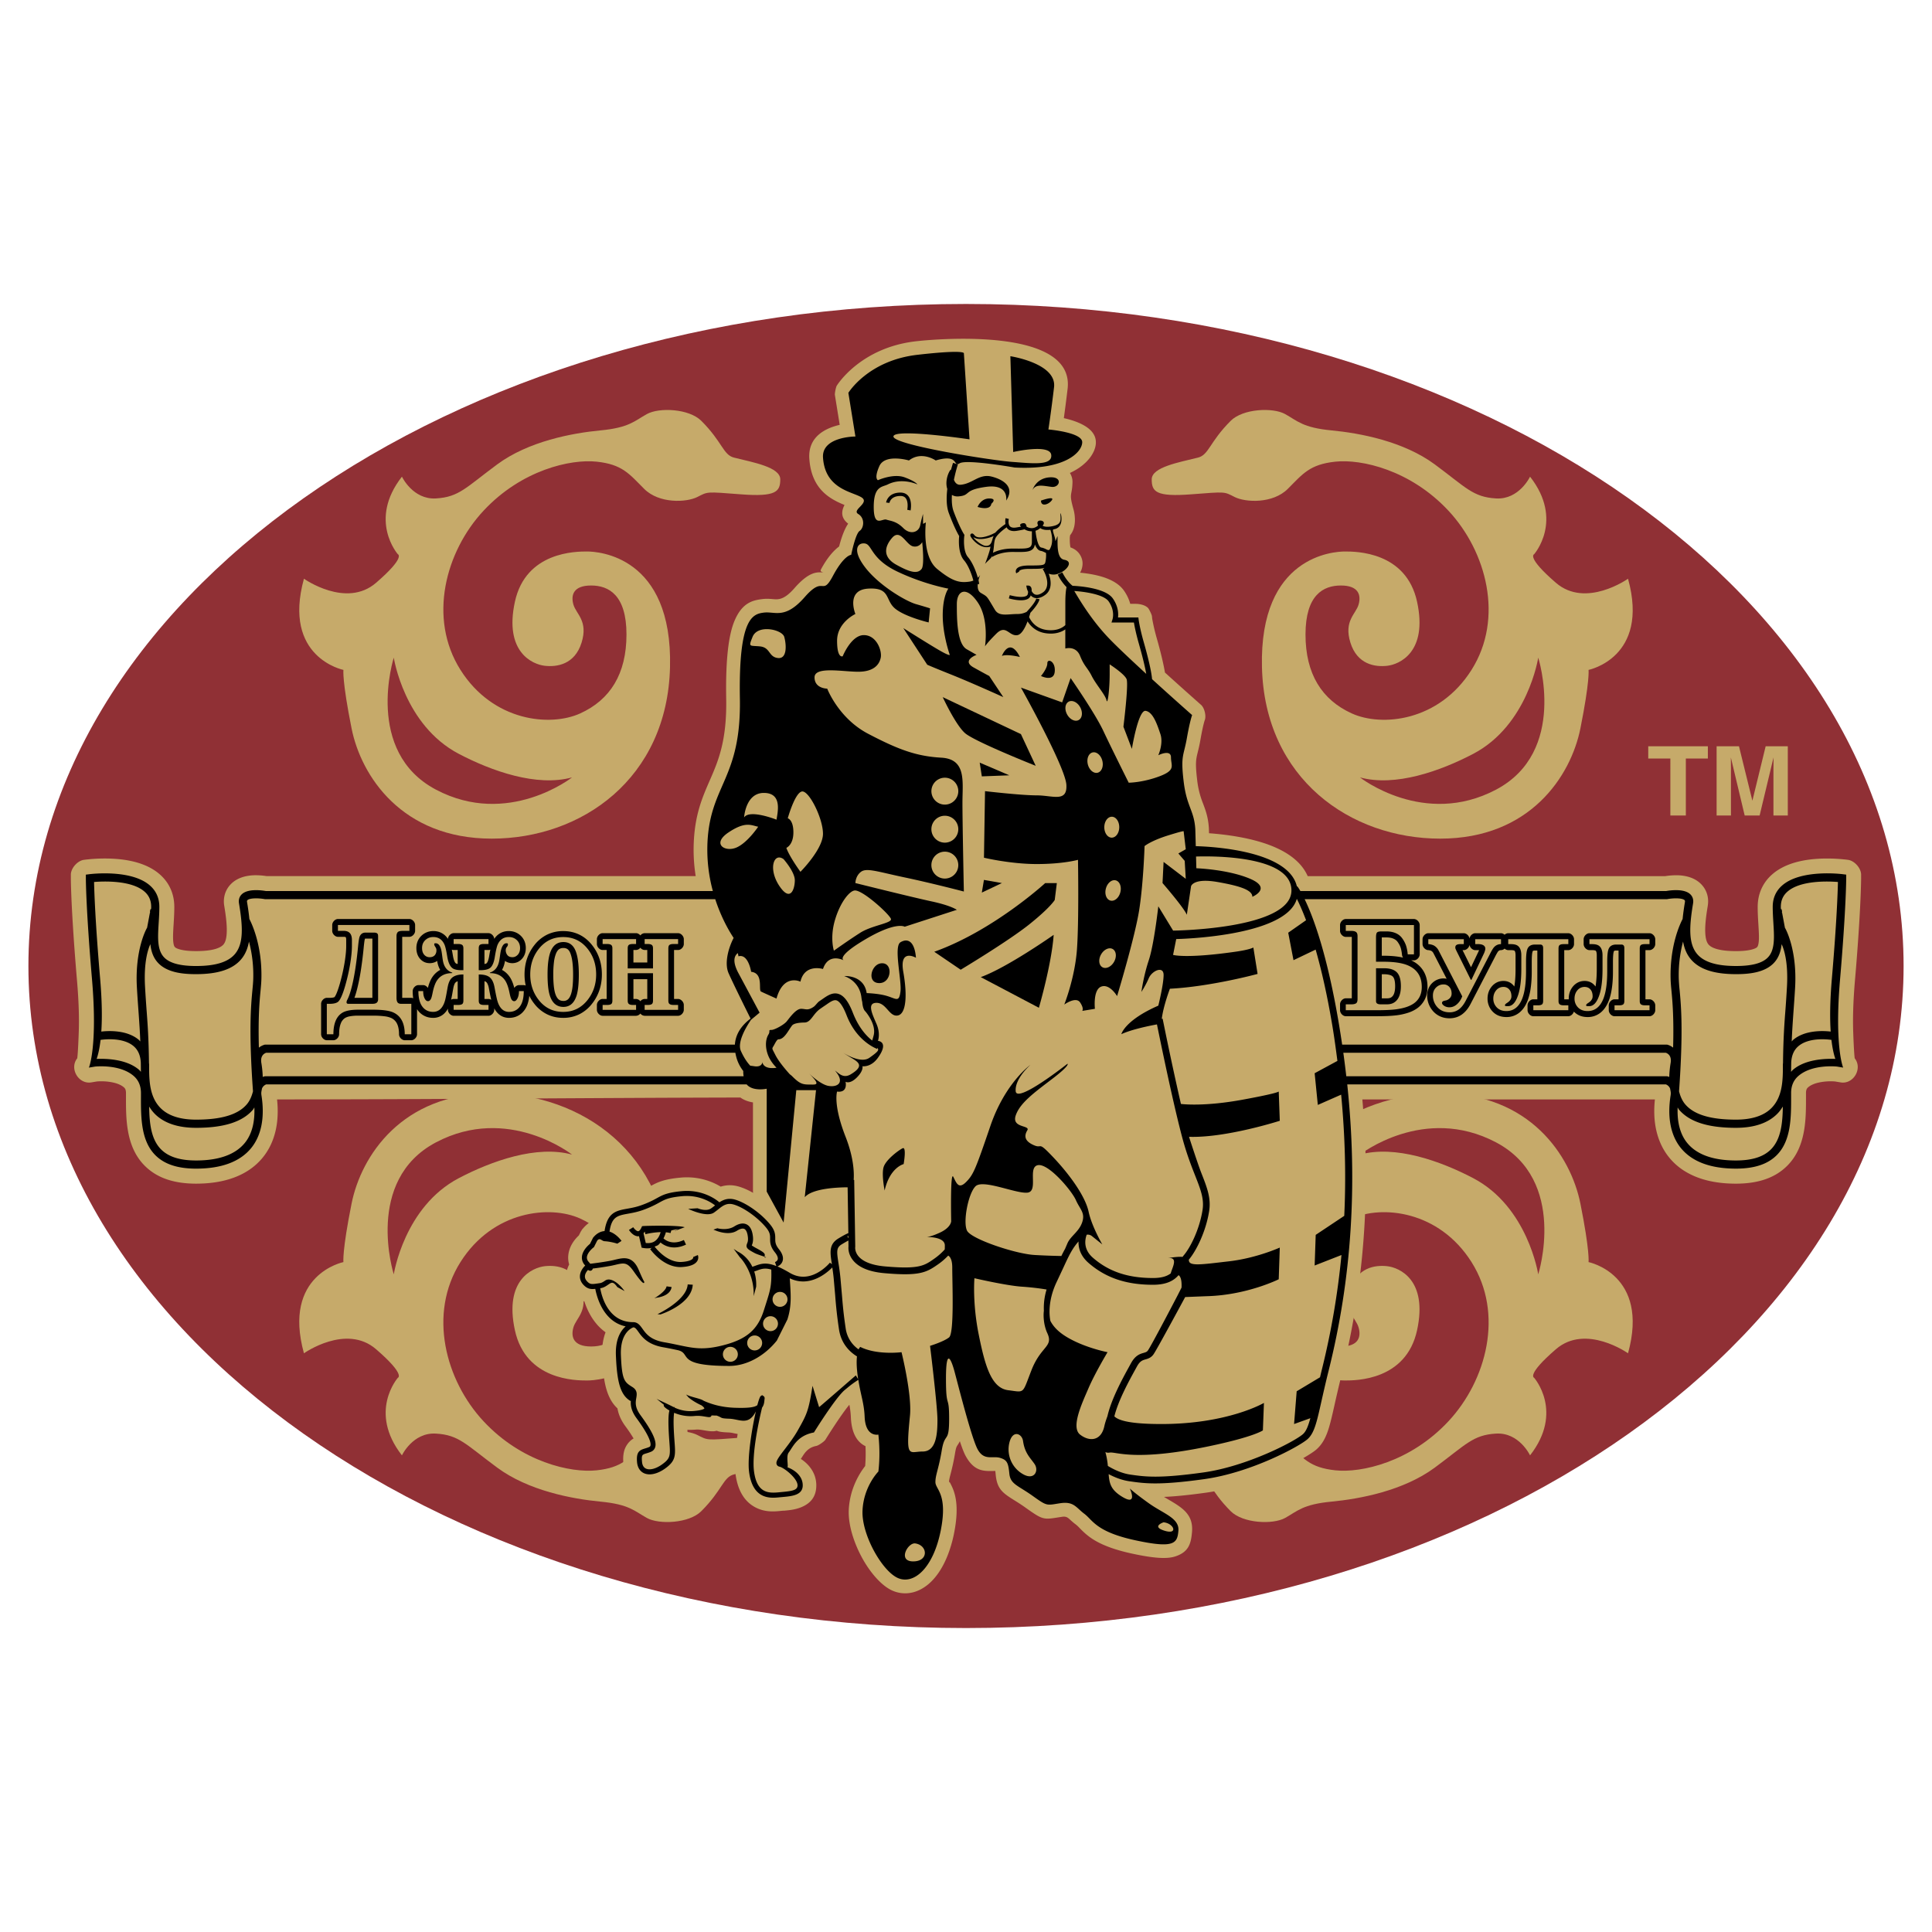
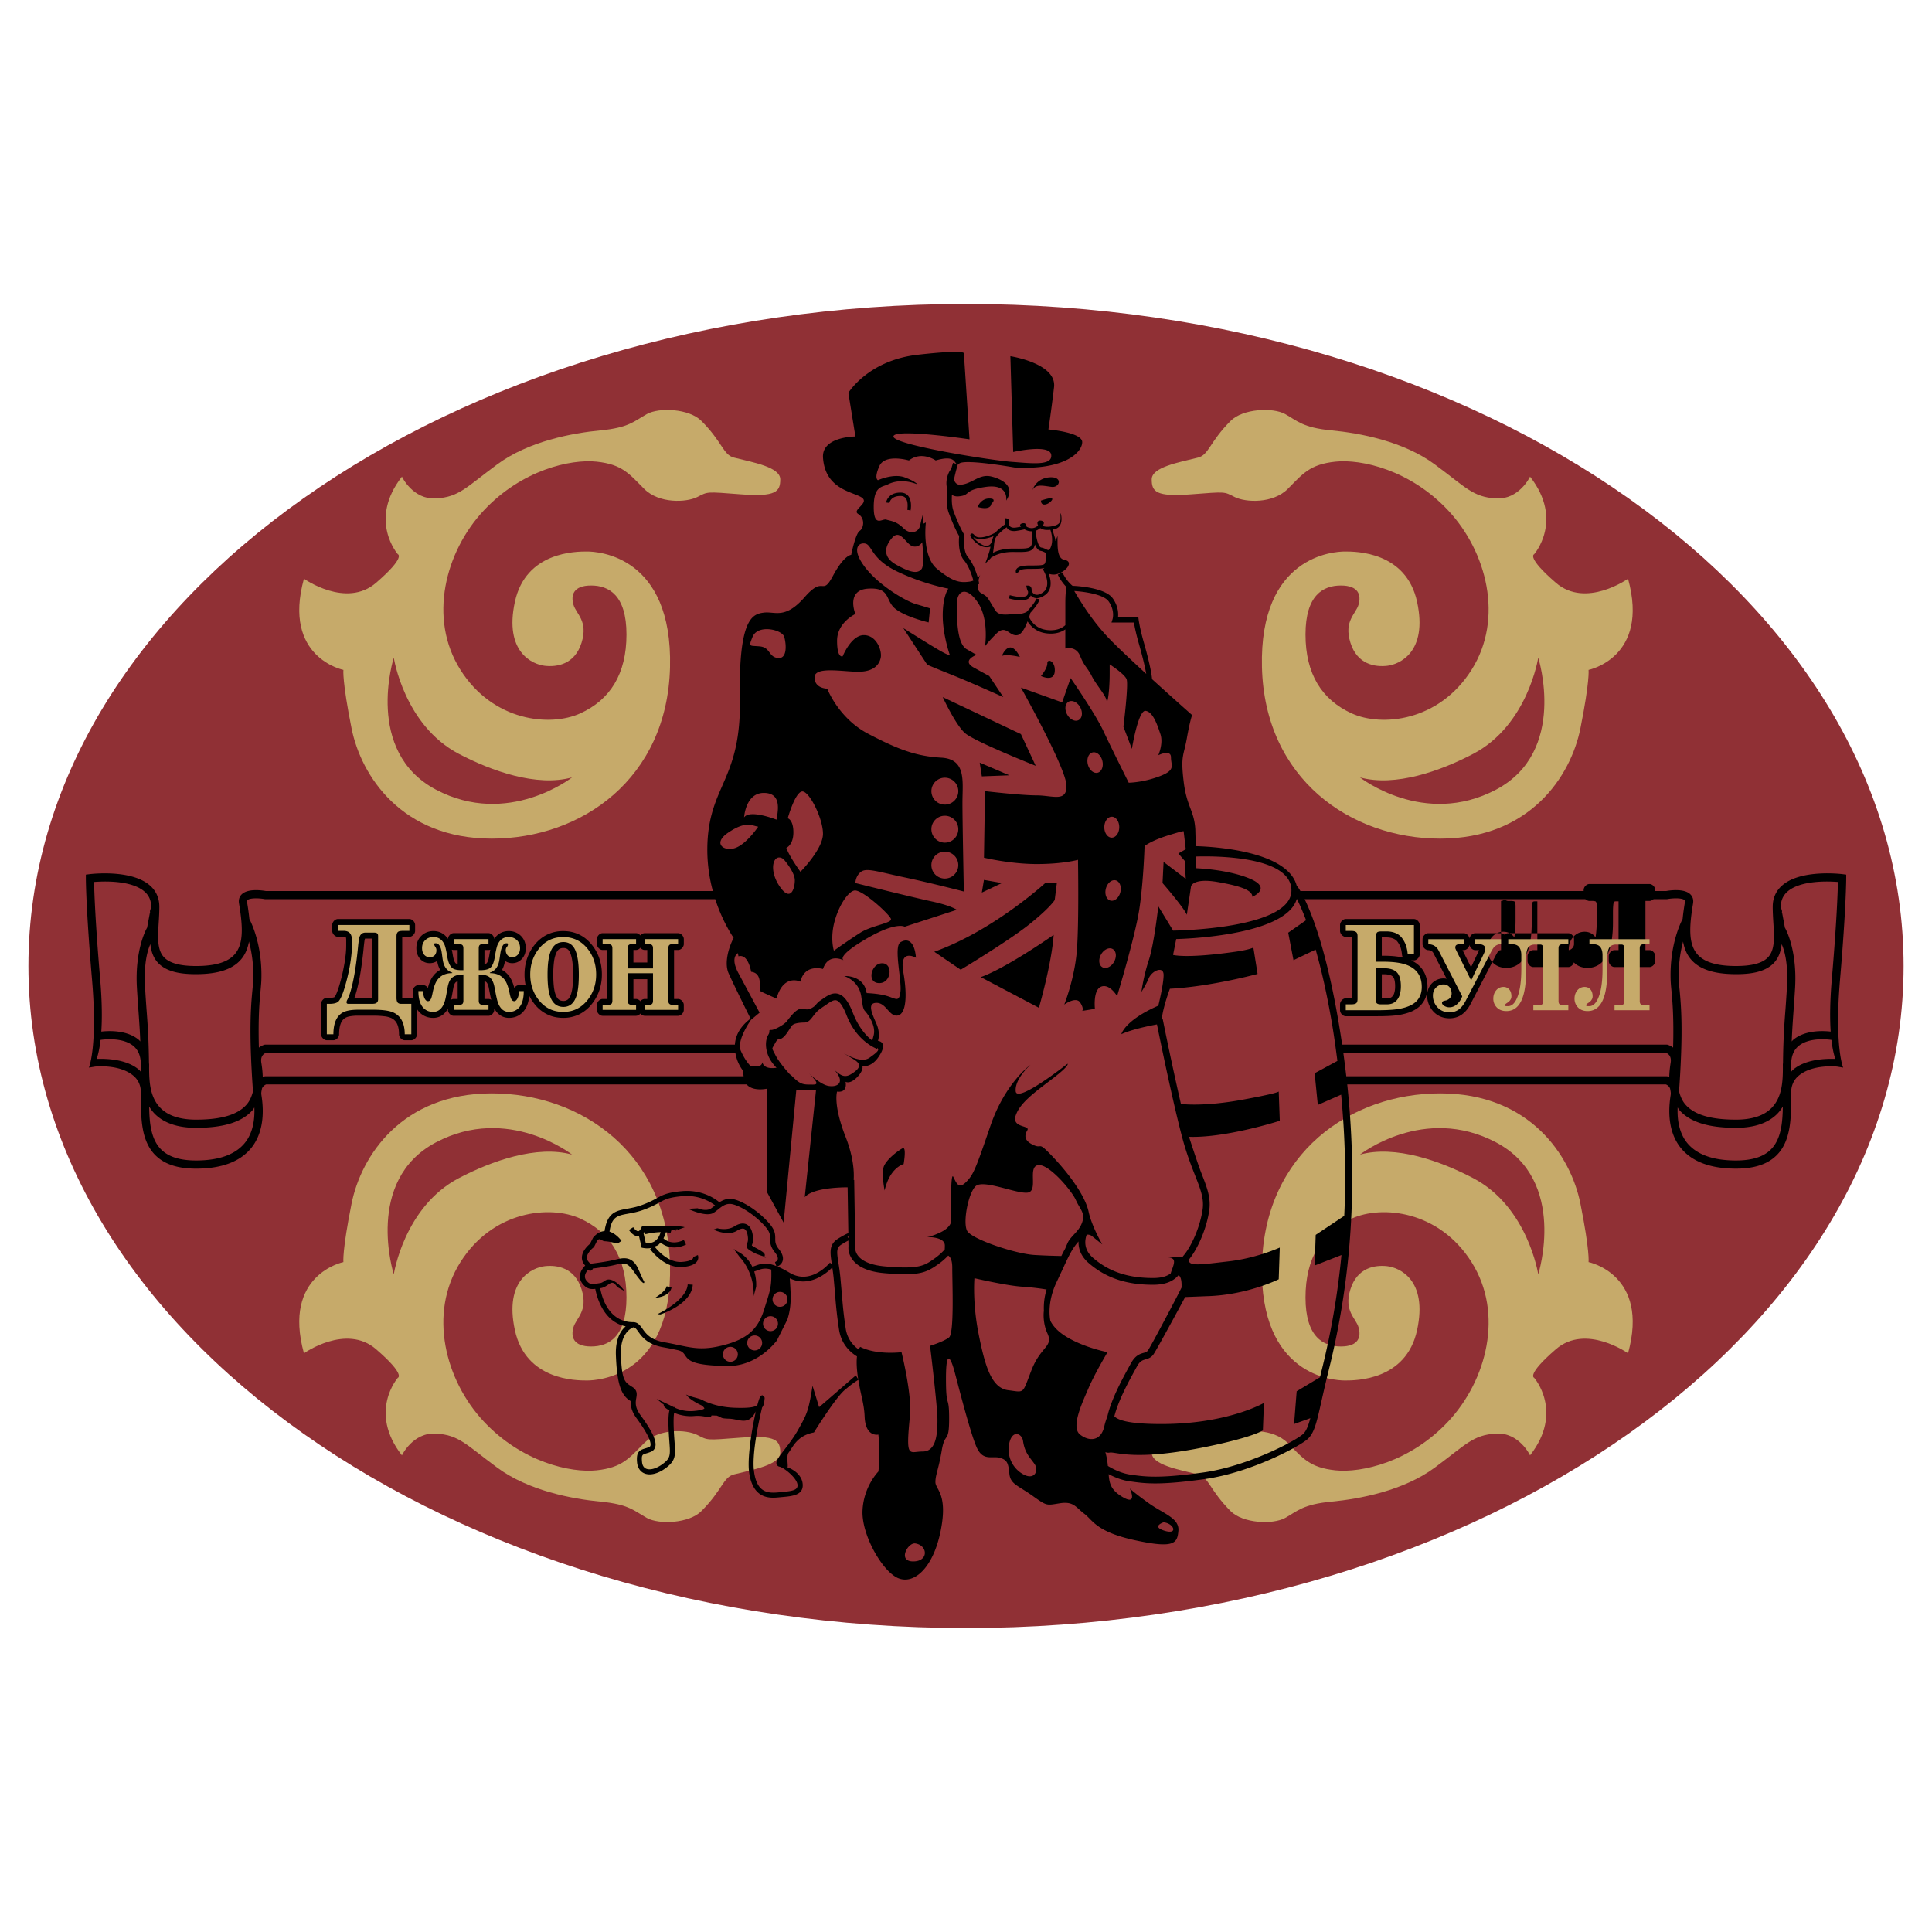
<svg xmlns="http://www.w3.org/2000/svg" width="2500" height="2500" viewBox="0 0 192.756 192.756">
  <g fill-rule="evenodd" clip-rule="evenodd">
    <path fill="#fff" d="M0 0h192.756v192.756H0V0z" />
    <path d="M96.378 30.327c-51.522 0-93.543 29.672-93.543 66.051 0 36.38 42.021 66.052 93.543 66.052 51.522 0 93.544-29.672 93.544-66.052 0-36.379-42.022-66.051-93.544-66.051z" fill="#903035" />
    <path d="M57.073 77.561s-6.381 5.023-13.577 1.222c-7.196-3.801-4.208-13.17-4.208-13.17s1.028 6.739 6.489 9.6c3.258 1.706 7.769 3.321 11.296 2.348zM73.23 45.655c-1.086-.272-1.144-1.552-3.258-3.666-1.222-1.223-4.209-1.358-5.431-.679-1.223.679-1.766 1.358-4.617 1.629-2.852.271-7.196 1.086-10.319 3.395-3.123 2.308-3.801 3.259-6.11 3.395-2.308.135-3.394-2.173-3.394-2.173-3.395 4.345-.408 7.739-.408 7.739s.815.271-2.172 2.851c-2.986 2.581-7.196-.407-7.196-.407-2.172 7.875 3.938 9.097 3.938 9.097s-.137 1.085.814 5.837 5.024 10.998 13.985 10.998c8.96 0 17.515-5.973 17.786-17.107.271-11.133-7.196-11.541-8.282-11.541s-6.11 0-7.196 5.023c-1.086 5.023 1.765 6.245 2.987 6.381 1.222.136 2.987-.136 3.666-2.308.679-2.172-.542-2.852-.814-3.802-.271-.95 0-1.901 1.765-1.901s3.53.951 3.53 4.888-1.629 6.517-4.616 7.874c-2.987 1.358-8.689.815-11.948-4.344-3.259-5.16-1.494-11.812 2.309-15.886 3.801-4.073 8.689-5.16 11.269-4.888 2.58.271 3.259 1.222 4.752 2.715 1.494 1.494 4.209 1.358 5.295.815 1.086-.544.814-.544 4.344-.272 3.53.272 3.938-.272 3.938-1.494 0-1.22-2.699-1.69-4.617-2.169zM135.684 77.561s6.381 5.023 13.576 1.222c7.195-3.801 4.209-13.17 4.209-13.17s-1.029 6.739-6.488 9.6c-3.26 1.706-7.77 3.321-11.297 2.348zm-16.159-31.906c1.086-.272 1.145-1.552 3.258-3.666 1.223-1.223 4.209-1.358 5.432-.679 1.223.679 1.766 1.358 4.617 1.629s7.195 1.086 10.318 3.395c3.123 2.308 3.801 3.259 6.109 3.395 2.309.135 3.395-2.173 3.395-2.173 3.395 4.345.408 7.739.408 7.739s-.816.271 2.172 2.851c2.986 2.581 7.195-.407 7.195-.407 2.172 7.875-3.938 9.097-3.938 9.097s.137 1.085-.814 5.837-5.023 10.998-13.984 10.998-17.516-5.973-17.787-17.107c-.271-11.133 7.197-11.541 8.283-11.541s6.109 0 7.195 5.023-1.766 6.245-2.986 6.381c-1.223.136-2.988-.136-3.666-2.308-.68-2.172.543-2.852.814-3.802s0-1.901-1.766-1.901c-1.764 0-3.529.951-3.529 4.888s1.629 6.517 4.615 7.874c2.988 1.358 8.691.815 11.949-4.344 3.258-5.16 1.494-11.812-2.309-15.886-3.801-4.073-8.689-5.16-11.27-4.888-2.58.271-3.258 1.222-4.752 2.715-1.494 1.494-4.209 1.358-5.295.815-1.086-.544-.814-.544-4.344-.272-3.531.272-3.938-.272-3.938-1.494.003-1.22 2.7-1.69 4.618-2.169zM57.073 115.195s-6.381-5.023-13.577-1.221c-7.196 3.801-4.208 13.168-4.208 13.168s1.028-6.738 6.489-9.598c3.258-1.708 7.769-3.321 11.296-2.349zm16.157 31.907c-1.086.271-1.144 1.551-3.258 3.666-1.222 1.223-4.209 1.357-5.431.68-1.223-.68-1.766-1.359-4.617-1.629-2.852-.273-7.196-1.088-10.319-3.396-3.123-2.307-3.801-3.258-6.11-3.393-2.308-.137-3.394 2.172-3.394 2.172-3.395-4.346-.408-7.74-.408-7.74s.815-.27-2.172-2.85c-2.986-2.58-7.196.406-7.196.406-2.172-7.875 3.938-9.098 3.938-9.098s-.137-1.084.814-5.836c.951-4.754 5.024-10.998 13.985-10.998 8.96 0 17.515 5.973 17.786 17.107.271 11.133-7.196 11.539-8.282 11.539s-6.11 0-7.196-5.023c-1.086-5.021 1.765-6.244 2.987-6.381 1.222-.135 2.987.137 3.666 2.309.679 2.172-.542 2.852-.814 3.803-.271.949 0 1.9 1.765 1.9s3.53-.951 3.53-4.889-1.629-6.518-4.616-7.875-8.689-.814-11.948 4.344c-3.259 5.16-1.494 11.812 2.309 15.887 3.801 4.074 8.689 5.16 11.269 4.889 2.58-.273 3.259-1.223 4.752-2.717 1.494-1.492 4.209-1.357 5.295-.814 1.086.543.814.543 4.344.271 3.53-.271 3.938.271 3.938 1.494s-2.699 1.693-4.617 2.172zM135.684 115.195s6.381-5.023 13.576-1.221c7.195 3.801 4.209 13.168 4.209 13.168s-1.029-6.738-6.488-9.598c-3.26-1.708-7.77-3.321-11.297-2.349zm-16.159 31.907c1.086.271 1.145 1.551 3.258 3.666 1.223 1.223 4.209 1.357 5.432.68 1.223-.68 1.766-1.359 4.617-1.629 2.852-.273 7.195-1.088 10.318-3.396 3.123-2.307 3.801-3.258 6.109-3.393 2.309-.137 3.395 2.172 3.395 2.172 3.395-4.346.408-7.74.408-7.74s-.816-.27 2.172-2.85c2.986-2.58 7.195.406 7.195.406 2.172-7.875-3.938-9.098-3.938-9.098s.137-1.084-.814-5.836c-.951-4.754-5.023-10.998-13.984-10.998s-17.516 5.973-17.787 17.107c-.271 11.133 7.197 11.539 8.283 11.539s6.109 0 7.195-5.023c1.086-5.021-1.766-6.244-2.986-6.381-1.223-.135-2.988.137-3.666 2.309-.68 2.172.543 2.852.814 3.803.271.949 0 1.9-1.766 1.9-1.764 0-3.529-.951-3.529-4.889s1.629-6.518 4.615-7.875c2.988-1.357 8.691-.814 11.949 4.344 3.258 5.16 1.494 11.812-2.309 15.887-3.801 4.074-8.689 5.16-11.27 4.889-2.58-.273-3.258-1.223-4.752-2.717-1.494-1.492-4.209-1.357-5.295-.814s-.814.543-4.344.271c-3.531-.271-3.938.271-3.938 1.494s2.7 1.693 4.618 2.172z" fill="#c6aa6a" />
-     <path d="M135.922 109.686c.311 3.514.414 6.955.309 10.342a80.352 80.352 0 0 1-2.365 17.086c-.16.637-.289 1.172-.395 1.635a99.82 99.82 0 0 0-.311 1.359c-.248 1.107-.436 1.938-.658 2.6-.283.838-.629 1.436-1.172 1.912-.559.488-2.695 1.746-5.359 2.775-1.715.664-3.682 1.256-5.645 1.529-1.82.254-3.156.379-4.197.422l.375.223c1.428.836 2.57 1.502 2.424 3.268-.1 1.176-.33 2.018-1.691 2.453-.812.258-2.078.191-4.283-.285-3.467-.75-4.48-1.779-5.238-2.549a3.72 3.72 0 0 0-.35-.332c-.271-.203-.447-.363-.609-.51-.219-.199-.381-.348-.795-.283l-.311.047c-1.576.256-1.621.264-3.422-1.023a20.065 20.065 0 0 0-.957-.627c-1.172-.734-1.783-1.117-1.928-2.562a14.178 14.178 0 0 0-.043-.408c-.059 0-.141 0-.225.002-.943.018-1.896.033-2.734-1.502-.166-.303-.366-.826-.579-1.469-.076.164-.162.293-.254.432v.006c-.059.088-.129.193-.215.711a22.161 22.161 0 0 1-.447 2.094c-.098.381-.164.637-.164.846 0 .133.024-.088.055-.031.416.775 1.074 2 .445 5.146a12.808 12.808 0 0 1-.653 2.23c-.508 1.271-1.179 2.227-1.918 2.842-.905.752-1.92 1.039-2.928.838a3.14 3.14 0 0 1-.561-.17c-1.114-.445-2.327-1.826-3.181-3.436-.782-1.471-1.322-3.203-1.261-4.633.094-2.146 1.097-3.707 1.637-4.398a15.015 15.015 0 0 0 .032-1.982c-.701-.33-1.387-1.109-1.458-2.889a8.055 8.055 0 0 0-.151-1.242c-.907 1.086-2.384 3.477-2.389 3.484-.117.188-.688.582-.906.623-.81.152-1.148.68-1.393 1.062-.052.08-.101.156-.154.234.295.191.578.428.816.709.434.512.727 1.154.727 1.928 0 1.18-.616 1.818-1.502 2.182-.607.248-1.205.303-1.765.352l.011-.01-.316.029h.005c-.583.059-1.482.148-2.424-.312-.964-.475-1.818-1.441-2.074-3.402-.097-.746-.053-1.768.067-2.834.042-.371.093-.752.15-1.131-.124-.021-.25-.047-.376-.072a3.13 3.13 0 0 0-.503-.078c-.701-.025-.979-.074-1.212-.174-.353.115-.802.039-1.354-.055-.207-.035-.477-.08-.719-.057a6.444 6.444 0 0 1-.849.018 59.228 59.228 0 0 0 .07 1.076v-.006c.062.828.104 1.396-.069 2.033-.199.727-.599 1.268-1.401 1.852h-.006a4.575 4.575 0 0 1-1.639.773c-.657.15-1.292.105-1.851-.148a2.454 2.454 0 0 1-1.071-.928 2.86 2.86 0 0 1-.417-1.281c-.081-.889.071-1.479.403-1.938.188-.26.392-.436.614-.566a14.563 14.563 0 0 0-.819-1.221c-.381-.52-.597-.998-.714-1.432a3.484 3.484 0 0 1-.077-.35c-.492-.455-.843-1.053-1.085-1.852-.257-.848-.385-1.934-.442-3.371-.039-.977.107-1.754.34-2.367a4.936 4.936 0 0 1-.98-.93c-.566-.699-.918-1.49-1.132-2.146a2.54 2.54 0 0 1-1.022-.646h.005a2.798 2.798 0 0 1-.602-.879 2.431 2.431 0 0 1-.198-1.082c.021-.41.14-.773.297-1.08a2.389 2.389 0 0 1-.085-.934c.067-.641.355-1.158.657-1.539.133-.17.276-.316.397-.43l.169-.338.012-.023c.009-.02.167-.268.181-.283l.019-.021-.005.016c.289-.35.602-.609.936-.795.028-.016.056-.029.083-.043.249-.828.646-1.373 1.152-1.762.643-.492 1.297-.617 2.025-.748.178-.031.367-.066.628-.127.188-.043.39-.1.608-.18.31-.115.558-.223.77-.322.273-.131.413-.207.543-.277.361-.197.672-.367 1.155-.521.449-.146 1.007-.26 1.838-.338a6.588 6.588 0 0 1 3.385.553c.247.113.465.23.653.344.086-.027.175-.051.267-.072.471-.102.992-.1 1.579.076.441.133.918.348 1.393.619a.833.833 0 0 1-.021-.125v-8.902c-.425-.068-.87-.213-1.255-.488-15.393.035-30.797.189-46.227.189.112 1.045.079 2.018-.097 2.898-.23 1.15-.699 2.158-1.403 2.988-.728.859-1.676 1.502-2.835 1.926-1.079.395-2.33.592-3.745.592-1.075 0-2.021-.135-2.849-.408-.897-.297-1.651-.754-2.273-1.379-.974-.975-1.448-2.191-1.674-3.484-.202-1.158-.199-2.32-.197-3.408v-.35c0-.154-.019-.285-.061-.387a.51.51 0 0 0-.143-.189c-.261-.23-.625-.375-.992-.465a5.594 5.594 0 0 0-1.71-.125l-.548.092c-1.283.215-2.221-1.389-1.407-2.404.001-.002.076-.479.151-2.652.043-1.24.013-2.908-.177-5.117-.197-2.301-.334-4.24-.429-5.8-.18-2.96-.183-4.369-.183-4.39v-.359c0-.653.665-1.401 1.313-1.482l.357-.045-.006.006c.126-.016 2.14-.259 4.093.107 1.124.21 2.254.623 3.12 1.386.478.421.838.908 1.08 1.458.242.548.364 1.144.364 1.781 0 .32-.008.606-.021.872-.017.361-.031.586-.045.809-.043.69-.083 1.333-.042 1.758.026.272.074.479.165.574.081.086.25.165.511.236.401.109.934.164 1.603.164.822 0 1.476-.074 1.965-.225.362-.111.616-.256.768-.435.201-.237.298-.623.324-1.143.038-.733-.067-1.637-.245-2.704v-.006a2.567 2.567 0 0 1 .064-1.166c.139-.464.393-.807.634-1.043.64-.624 1.517-.822 2.303-.846a7.01 7.01 0 0 1 1.232.087H69.41a16.751 16.751 0 0 1-.189-3.439c.135-2.769.853-4.415 1.603-6.135.829-1.902 1.703-3.908 1.629-8.115-.074-4.211.29-6.502.832-7.788.765-1.813 1.818-2.043 2.756-2.161.432-.054.748-.026 1.073.001.531.046 1.107.096 2.145-1.089 1.447-1.654 2.237-1.609 2.839-1.574.201.011-.341-.02-.203-.278.651-1.222 1.298-1.917 1.823-2.312.164-.639.474-1.659.904-2.274-.71-.555-.716-1.186-.365-1.866-1.466-.596-3.307-1.58-3.511-4.626-.147-2.21 1.644-3.048 3.031-3.367l-.479-2.976c-.027-.166.098-.791.186-.932.007-.011 2.31-3.791 7.888-4.429 2.357-.27 15.861-1.375 15.142 4.74-.137 1.16-.271 2.177-.375 2.927 1.357.304 3.195.978 3.195 2.399 0 .066 0 .108-.002.125-.047.86-.783 2.117-2.588 2.946.188.299.27.627.258.954-.045 1.416-.383.963.104 2.69 0 .006.479 1.576-.342 2.57l-.031.231c-.006.333.006.703.068.982.492.171.824.475 1.023.863.223.434.234.89.082 1.339a1.925 1.925 0 0 1-.143.32c.607.058 1.469.179 2.262.428.854.269 1.646.694 2.117 1.366.312.447.508.896.623 1.314h.58c.004 0 .795 0 1.199.417.096.099.361.647.379.783l.027.221-.006-.016c0 .002.014.117.096.52.074.367.195.9.387 1.569.193.675.404 1.471.578 2.248.092.405.168.785.223 1.114 1.871 1.697 3.6 3.222 3.605 3.227.336.296.531 1.101.367 1.518 0 .001-.16.396-.451 2.058-.082.464-.178.853-.26 1.188-.162.665-.252 1.03-.047 2.74a8.838 8.838 0 0 0 .584 2.33c.273.729.518 1.381.586 2.494v.048l.012.429c1.635.119 4.178.434 6.254 1.263 1.611.644 2.971 1.6 3.59 3.016h35.68a7.148 7.148 0 0 1 1.232-.087c.787.024 1.664.222 2.303.846.242.237.496.579.635 1.043.1.333.137.722.064 1.166v.006c-.178 1.067-.283 1.971-.246 2.704.027.52.123.905.324 1.143.152.179.406.324.768.435.49.151 1.143.225 1.965.225.668 0 1.201-.054 1.604-.164.26-.071.43-.149.512-.236.09-.096.137-.302.164-.574.041-.425 0-1.068-.043-1.758a58.648 58.648 0 0 1-.045-.809c-.012-.266-.02-.551-.02-.872 0-.637.121-1.232.363-1.781a4.177 4.177 0 0 1 1.08-1.458c.865-.763 1.996-1.176 3.119-1.386 1.953-.366 3.967-.123 4.094-.107l-.006-.006.357.045c.648.082 1.312.829 1.312 1.482v.359c0 .021-.004 1.43-.184 4.39a227.967 227.967 0 0 1-.43 5.8c-.189 2.209-.219 3.877-.176 5.117.076 2.174.15 2.65.15 2.652.814 1.016-.123 2.619-1.406 2.404l-.549-.092a5.588 5.588 0 0 0-1.709.125c-.367.09-.73.234-.992.465a.54.54 0 0 0-.143.189 1.01 1.01 0 0 0-.061.387v.35c.002 1.088.004 2.25-.197 3.408-.227 1.293-.699 2.51-1.674 3.484-.623.625-1.377 1.082-2.273 1.379-.828.273-1.775.408-2.85.408-1.414 0-2.666-.197-3.744-.592-1.16-.424-2.107-1.066-2.836-1.926-.703-.83-1.172-1.838-1.402-2.988-.176-.881-.209-1.854-.098-2.898h-29.188v-.004z" fill="#c6aa6a" />
-     <path d="M164.445 74.457h5.949v1.223h-2.197v5.684h-1.545V75.68h-2.207v-1.223zm10.391 5.43l1.324-5.431h2.209v6.907h-1.432v-4.671c0-.135.002-.323.006-.564.004-.242.004-.429.004-.561l-1.389 5.796h-1.49l-1.381-5.796c0 .132.002.318.006.561l.004.564v4.671h-1.43v-6.907h2.232l1.337 5.431z" fill="#c6aa6a" />
-     <path d="M145.75 94.447v-.002.002zm.865-.186c-.037.276-.305.533-.57.533h-.127l.846 1.706.766-1.61v-.002a.998.998 0 0 0 .037-.086l.002-.003a1.997 1.997 0 0 0-.115-.004h-.27c-.266-.001-.532-.258-.569-.534zm3.143.533a.4.4 0 0 0-.164.032.407.407 0 0 0-.129.104l.004-.009a1.459 1.459 0 0 0-.111.173 6.471 6.471 0 0 0-.211.39l-.002.004-2.426 4.677-.004.008c-.121.229-.25.424-.383.588a2.583 2.583 0 0 1-.475.451 1.99 1.99 0 0 1-.586.289 2.29 2.29 0 0 1-.652.094c-.34 0-.65-.062-.932-.189a2.075 2.075 0 0 1-.758-.578v-.002a2.288 2.288 0 0 1-.402-.701 2.366 2.366 0 0 1-.139-.805c0-.238.041-.461.125-.67.084-.217.209-.404.371-.564.158-.152.332-.27.525-.348a1.563 1.563 0 0 1 .923-.086L143 95.07l-.027-.04a.74.74 0 0 0-.041-.052l.01.009a.89.89 0 0 0-.078-.075.483.483 0 0 0-.08-.053l.012.007a.81.81 0 0 0-.145-.047.898.898 0 0 0-.104-.022.364.364 0 0 0-.045-.003c-.287 0-.574-.299-.574-.599v-.489c0-.299.287-.599.574-.599h3.541c.266 0 .533.258.57.534.037-.276.303-.534.568-.534h2.574c.129 0 .256.061.359.153a.546.546 0 0 1 .359-.153h5.996c.287 0 .572.299.572.599v.489c0 .3-.285.599-.572.599h-.404v4.907h.404c.016 0 .031.002.047.004-.002-.023-.002-.047-.002-.072 0-.475.143-.881.428-1.221.15-.178.324-.312.52-.406.197-.092.41-.137.635-.137.197 0 .381.035.549.109.18.078.334.195.465.352.025.031.051.062.074.096.02-.111.035-.229.051-.352.049-.398.074-.863.074-1.398v-1.355c0-.17-.018-.299-.053-.386a.216.216 0 0 0-.066-.092l.002.002a.306.306 0 0 0-.094-.029 1.295 1.295 0 0 0-.264-.022h-.26c-.287 0-.574-.299-.574-.599v-.489c0-.299.287-.599.574-.599h5.996c.287 0 .574.299.574.599v.489c0 .3-.287.599-.574.599h-.404v4.907h.404c.287 0 .574.299.574.6v.488c0 .299-.287.6-.574.6h-3.492c-.287 0-.572-.301-.572-.6v-.488c0-.301.285-.6.572-.6h.404v-4.865h-.234a.428.428 0 0 0-.203.035c-.012.007-.021.02-.029.038l-.002.005a1.377 1.377 0 0 0-.061.316c-.02.188-.029.434-.029.737v.969c0 .59-.033 1.123-.1 1.6-.068.492-.17.922-.309 1.287l-.002.002c-.203.525-.479.928-.826 1.205a2.013 2.013 0 0 1-1.297.441c-.289 0-.551-.049-.785-.145a1.725 1.725 0 0 1-.582-.4c-.068.248-.312.463-.555.463h-3.492c-.287 0-.572-.301-.572-.6v-.488c0-.301.285-.6.572-.6h.404v-4.865h-.234a.428.428 0 0 0-.203.035c-.012.007-.021.02-.029.038l-.002.005a1.377 1.377 0 0 0-.061.316c-.02.188-.029.434-.029.737v.969c0 .59-.033 1.123-.1 1.6a6.032 6.032 0 0 1-.309 1.287l-.002.002c-.203.525-.479.928-.826 1.205a2.013 2.013 0 0 1-1.297.441c-.289 0-.551-.049-.785-.145a1.7 1.7 0 0 1-.646-.471 1.748 1.748 0 0 1-.332-.566 1.889 1.889 0 0 1-.113-.656c0-.475.143-.881.428-1.221.15-.178.324-.312.52-.406a1.48 1.48 0 0 1 .635-.137c.197 0 .381.035.549.109.178.078.332.195.463.352.027.031.051.062.076.096.018-.111.035-.229.051-.352.049-.398.072-.863.072-1.398v-1.355c0-.17-.018-.299-.053-.386a.188.188 0 0 0-.066-.092l.004.002a.326.326 0 0 0-.094-.029 1.295 1.295 0 0 0-.264-.022h-.26a.544.544 0 0 1-.359-.153.534.534 0 0 1-.357.153zm-10.565 3.597c0-.266-.025-.482-.074-.654a.734.734 0 0 0-.154-.299.667.667 0 0 0-.281-.16 2.041 2.041 0 0 0-.605-.076h-.217v2.402h.539a.889.889 0 0 0 .293-.045.552.552 0 0 0 .188-.115l.004-.002a.814.814 0 0 0 .215-.354c.061-.184.092-.416.092-.697zm.795-2.849a.553.553 0 0 1-.109-.271 3.848 3.848 0 0 0-.061-.425 2.196 2.196 0 0 0-.084-.326 1.755 1.755 0 0 0-.123-.277 2.542 2.542 0 0 0-.203-.313l.006.01a.797.797 0 0 0-.127-.132 1.1 1.1 0 0 0-.184-.119 1.328 1.328 0 0 0-.336-.12 2.143 2.143 0 0 0-.451-.042h-.455v1.828h.18c.547 0 1.035.033 1.471.098.168.024.326.054.476.089zm2.434 2.923c0 .449-.084.854-.254 1.211a2.4 2.4 0 0 1-.771.918l-.004.004a3.385 3.385 0 0 1-.918.449 6.171 6.171 0 0 1-1.143.25h-.002c-.254.031-.549.055-.887.07-.328.014-.715.021-1.156.021h-3.018c-.287 0-.572-.301-.572-.6v-.588c0-.299.285-.598.572-.598H134.87v-6.127H134.269c-.287 0-.572-.299-.572-.598v-.587c0-.299.285-.598.572-.598h6.801c.287 0 .574.299.574.598v2.925c0 .299-.287.598-.574.598h-.277c.514.239.908.572 1.184 1 .296.458.445 1.009.445 1.652z" />
+     <path d="M145.75 94.447v-.002.002zm.865-.186c-.037.276-.305.533-.57.533h-.127l.846 1.706.766-1.61v-.002a.998.998 0 0 0 .037-.086l.002-.003a1.997 1.997 0 0 0-.115-.004h-.27c-.266-.001-.532-.258-.569-.534zm3.143.533a.4.4 0 0 0-.164.032.407.407 0 0 0-.129.104l.004-.009a1.459 1.459 0 0 0-.111.173 6.471 6.471 0 0 0-.211.39l-.002.004-2.426 4.677-.004.008c-.121.229-.25.424-.383.588a2.583 2.583 0 0 1-.475.451 1.99 1.99 0 0 1-.586.289 2.29 2.29 0 0 1-.652.094c-.34 0-.65-.062-.932-.189a2.075 2.075 0 0 1-.758-.578v-.002a2.288 2.288 0 0 1-.402-.701 2.366 2.366 0 0 1-.139-.805c0-.238.041-.461.125-.67.084-.217.209-.404.371-.564.158-.152.332-.27.525-.348a1.563 1.563 0 0 1 .923-.086L143 95.07l-.027-.04a.74.74 0 0 0-.041-.052l.01.009a.89.89 0 0 0-.078-.075.483.483 0 0 0-.08-.053l.012.007a.81.81 0 0 0-.145-.047.898.898 0 0 0-.104-.022.364.364 0 0 0-.045-.003c-.287 0-.574-.299-.574-.599v-.489c0-.299.287-.599.574-.599h3.541c.266 0 .533.258.57.534.037-.276.303-.534.568-.534h2.574c.129 0 .256.061.359.153a.546.546 0 0 1 .359-.153h5.996c.287 0 .572.299.572.599v.489c0 .3-.285.599-.572.599h-.404h.404c.016 0 .031.002.047.004-.002-.023-.002-.047-.002-.072 0-.475.143-.881.428-1.221.15-.178.324-.312.52-.406.197-.092.41-.137.635-.137.197 0 .381.035.549.109.18.078.334.195.465.352.025.031.051.062.074.096.02-.111.035-.229.051-.352.049-.398.074-.863.074-1.398v-1.355c0-.17-.018-.299-.053-.386a.216.216 0 0 0-.066-.092l.002.002a.306.306 0 0 0-.094-.029 1.295 1.295 0 0 0-.264-.022h-.26c-.287 0-.574-.299-.574-.599v-.489c0-.299.287-.599.574-.599h5.996c.287 0 .574.299.574.599v.489c0 .3-.287.599-.574.599h-.404v4.907h.404c.287 0 .574.299.574.6v.488c0 .299-.287.6-.574.6h-3.492c-.287 0-.572-.301-.572-.6v-.488c0-.301.285-.6.572-.6h.404v-4.865h-.234a.428.428 0 0 0-.203.035c-.012.007-.021.02-.029.038l-.002.005a1.377 1.377 0 0 0-.061.316c-.02.188-.029.434-.029.737v.969c0 .59-.033 1.123-.1 1.6-.068.492-.17.922-.309 1.287l-.002.002c-.203.525-.479.928-.826 1.205a2.013 2.013 0 0 1-1.297.441c-.289 0-.551-.049-.785-.145a1.725 1.725 0 0 1-.582-.4c-.068.248-.312.463-.555.463h-3.492c-.287 0-.572-.301-.572-.6v-.488c0-.301.285-.6.572-.6h.404v-4.865h-.234a.428.428 0 0 0-.203.035c-.012.007-.021.02-.029.038l-.002.005a1.377 1.377 0 0 0-.061.316c-.02.188-.029.434-.029.737v.969c0 .59-.033 1.123-.1 1.6a6.032 6.032 0 0 1-.309 1.287l-.002.002c-.203.525-.479.928-.826 1.205a2.013 2.013 0 0 1-1.297.441c-.289 0-.551-.049-.785-.145a1.7 1.7 0 0 1-.646-.471 1.748 1.748 0 0 1-.332-.566 1.889 1.889 0 0 1-.113-.656c0-.475.143-.881.428-1.221.15-.178.324-.312.52-.406a1.48 1.48 0 0 1 .635-.137c.197 0 .381.035.549.109.178.078.332.195.463.352.027.031.051.062.076.096.018-.111.035-.229.051-.352.049-.398.072-.863.072-1.398v-1.355c0-.17-.018-.299-.053-.386a.188.188 0 0 0-.066-.092l.004.002a.326.326 0 0 0-.094-.029 1.295 1.295 0 0 0-.264-.022h-.26a.544.544 0 0 1-.359-.153.534.534 0 0 1-.357.153zm-10.565 3.597c0-.266-.025-.482-.074-.654a.734.734 0 0 0-.154-.299.667.667 0 0 0-.281-.16 2.041 2.041 0 0 0-.605-.076h-.217v2.402h.539a.889.889 0 0 0 .293-.045.552.552 0 0 0 .188-.115l.004-.002a.814.814 0 0 0 .215-.354c.061-.184.092-.416.092-.697zm.795-2.849a.553.553 0 0 1-.109-.271 3.848 3.848 0 0 0-.061-.425 2.196 2.196 0 0 0-.084-.326 1.755 1.755 0 0 0-.123-.277 2.542 2.542 0 0 0-.203-.313l.006.01a.797.797 0 0 0-.127-.132 1.1 1.1 0 0 0-.184-.119 1.328 1.328 0 0 0-.336-.12 2.143 2.143 0 0 0-.451-.042h-.455v1.828h.18c.547 0 1.035.033 1.471.098.168.024.326.054.476.089zm2.434 2.923c0 .449-.084.854-.254 1.211a2.4 2.4 0 0 1-.771.918l-.004.004a3.385 3.385 0 0 1-.918.449 6.171 6.171 0 0 1-1.143.25h-.002c-.254.031-.549.055-.887.07-.328.014-.715.021-1.156.021h-3.018c-.287 0-.572-.301-.572-.6v-.588c0-.299.285-.598.572-.598H134.87v-6.127H134.269c-.287 0-.572-.299-.572-.598v-.587c0-.299.285-.598.572-.598h6.801c.287 0 .574.299.574.598v2.925c0 .299-.287.598-.574.598h-.277c.514.239.908.572 1.184 1 .296.458.445 1.009.445 1.652z" />
    <path d="M164.574 100.789h-3.492v-.488h.469c.174 0 .301-.029.385-.084.082-.055.125-.174.125-.354v-5.282c0-.229-.1-.344-.299-.344h-.51c-.385 0-.639.146-.758.438-.094.222-.141.652-.141 1.292v.969c0 1.133-.123 2.021-.367 2.666-.326.848-.855 1.271-1.592 1.271-.432 0-.766-.139-1.006-.416a1.225 1.225 0 0 1-.297-.824c0-.326.094-.602.283-.828a.907.907 0 0 1 .725-.338c.246 0 .439.086.584.256.143.17.213.396.213.682a.607.607 0 0 1-.035.209c-.021.062-.062.131-.119.207s-.16.164-.314.262c-.119.076-.18.148-.18.219 0 .055.055.082.16.082H158.558c.426 0 .762-.367 1.008-1.104.213-.639.318-1.508.318-2.604v-1.355c0-.493-.133-.823-.398-.989-.146-.09-.363-.136-.648-.136h-.26v-.489h5.996v.489h-.469c-.172 0-.301.028-.385.083-.082.056-.123.173-.123.354v5.23c0 .131.023.229.068.291.074.098.221.146.439.146h.469v.489h.001zm-8.101 0h-3.492v-.488h.469c.174 0 .301-.029.385-.084.082-.055.125-.174.125-.354v-5.282c0-.229-.1-.344-.301-.344h-.508c-.387 0-.639.146-.758.438-.094.222-.141.652-.141 1.292v.969c0 1.133-.123 2.021-.367 2.666-.326.848-.857 1.271-1.592 1.271-.432 0-.768-.139-1.006-.416a1.227 1.227 0 0 1-.299-.824c0-.326.096-.602.285-.828a.907.907 0 0 1 .725-.338.72.72 0 0 1 .582.256c.145.17.215.396.215.682 0 .076-.012.146-.035.209s-.062.131-.119.207-.162.164-.314.262c-.119.076-.18.148-.18.219 0 .055.053.082.16.082H150.457c.424 0 .76-.367 1.006-1.104.213-.639.32-1.508.32-2.604v-1.355c0-.493-.133-.823-.398-.989-.146-.09-.363-.136-.648-.136h-.26v-.489h5.996v.489h-.469c-.174 0-.301.028-.385.083-.082.056-.125.173-.125.354v5.23c0 .131.023.229.07.291.074.098.219.146.439.146h.469v.489h.001zm-6.715-6.593a.915.915 0 0 0-.719.333c-.094.111-.227.337-.398.677l-2.426 4.676c-.199.375-.428.654-.684.84a1.523 1.523 0 0 1-.912.275c-.525 0-.945-.188-1.258-.562a1.686 1.686 0 0 1-.398-1.115c0-.326.105-.592.314-.797.209-.203.457-.307.742-.307a.74.74 0 0 1 .584.256c.15.17.225.391.225.66 0 .16-.049.299-.148.418a.833.833 0 0 1-.369.25c-.094.02-.184.041-.27.062-.113.041-.17.107-.17.197 0 .098.07.193.215.291a.92.92 0 0 0 .533.146c.273 0 .523-.104.754-.312.229-.209.4-.469.514-.781l-2.385-4.625a1.172 1.172 0 0 0-.45-.448 1.206 1.206 0 0 0-.27-.094 1.216 1.216 0 0 0-.279-.042v-.489h3.541v.489h-.318c-.227 0-.379.042-.459.125-.047.049-.07.118-.07.208 0 .049.004.083.01.104.008.021.033.083.08.188l1.457 2.937h.061l1.236-2.604c.041-.083.076-.174.105-.271a.865.865 0 0 0 .045-.219.386.386 0 0 0-.15-.323c-.125-.097-.322-.146-.588-.146h-.27v-.489h2.574v.492h.001zm-9.992 4.195c0-.643-.131-1.102-.395-1.375-.264-.275-.695-.414-1.293-.414h-.791v3.289c0 .107.041.186.119.236.08.051.188.074.324.074h.67c.352 0 .639-.104.863-.311.335-.308.503-.808.503-1.499zm2.084.074c0 .717-.26 1.262-.779 1.637-.422.301-1.025.5-1.807.6-.463.059-1.123.088-1.977.088h-3.018v-.588h.562c.209 0 .361-.033.461-.1.102-.066.15-.207.15-.424v-6.275c0-.158-.027-.275-.084-.35-.088-.117-.264-.175-.527-.175h-.562v-.588h6.801v2.925h-.621a3.944 3.944 0 0 0-.174-.894 2.82 2.82 0 0 0-.414-.756 1.478 1.478 0 0 0-.502-.413c-.289-.15-.635-.225-1.043-.225h-.467c-.238 0-.393.035-.461.106-.066.071-.102.231-.102.481v2.438h.754c1.047 0 1.854.121 2.42.362.927.393 1.39 1.11 1.39 2.151z" fill="#c6aa6a" />
    <path d="M63.888 94.555a.575.575 0 0 1-.427.226h-.264v1.247h1.382v-1.247h-.263a.578.578 0 0 1-.428-.226zm0 5.338a.581.581 0 0 1 .428-.227h.263v-1.971h-1.382v1.971h.264a.58.58 0 0 1 .427.227zm3.766 1.453h-3.338a.58.58 0 0 1-.428-.225.577.577 0 0 1-.427.225h-3.338c-.285 0-.571-.297-.571-.596v-.486c0-.299.286-.598.571-.598h.403v-4.885h-.403c-.285 0-.571-.298-.571-.596v-.487c0-.298.286-.596.571-.596h3.338c.159 0 .317.092.427.226a.58.58 0 0 1 .428-.226h3.338c.285 0 .57.298.57.596v.487c0 .298-.285.596-.57.596h-.404v4.885h.403c.285 0 .57.299.57.598v.486c.001.299-.284.596-.569.596zm-10.476-4.121c0-1.008-.101-1.737-.302-2.187a.812.812 0 0 0-.269-.352.7.7 0 0 0-.398-.103.716.716 0 0 0-.44.127c-.124.093-.228.248-.312.465a3.461 3.461 0 0 0-.188.807 9.772 9.772 0 0 0-.068 1.242c0 .449.018.838.053 1.16.033.309.082.559.145.754.087.268.2.459.339.576.12.1.277.148.473.148a.653.653 0 0 0 .444-.145c.133-.113.242-.303.326-.564a4.02 4.02 0 0 0 .147-.768c.033-.323.05-.711.05-1.16zm-8.256-2.483a.479.479 0 0 1-.184.039h-.403v1.397c.118-.019.194-.047.229-.088a.712.712 0 0 0 .119-.216 2.48 2.48 0 0 0 .118-.469c.043-.259.083-.48.121-.663zm-3.846-.001c.038.18.075.381.111.604.041.247.095.442.162.585a.453.453 0 0 0 .136.188.448.448 0 0 0 .179.055V94.78h-.403a.442.442 0 0 1-.185-.039zm-.068 5.001a.5.5 0 0 1 .252-.076h.403v-1.768a.57.57 0 0 0-.219.129.528.528 0 0 0-.105.168 1.83 1.83 0 0 0-.11.385c-.046.242-.059.314-.072.389a16.68 16.68 0 0 1-.149.773zm4.003.012a21.682 21.682 0 0 1-.195-.947l-.049-.256a1.53 1.53 0 0 0-.147-.434.447.447 0 0 0-.146-.166.68.68 0 0 0-.138-.062v1.777h.403c.094 0 .188.033.272.088zm-11.859-.197v-5.915h-.681c-.03 0-.046.001-.05.004a.252.252 0 0 0-.014.033 1.53 1.53 0 0 0-.051.254c-.022.152-.046.358-.071.615a40.497 40.497 0 0 1-.254 2.078 21.97 21.97 0 0 1-.32 1.712c-.084.363-.17.682-.258.953-.03.092-.061.182-.093.266h1.792zm3.885 4.228h-.656c-.286 0-.571-.297-.571-.596 0-.451-.072-.814-.215-1.088a1.206 1.206 0 0 0-.586-.545 2.381 2.381 0 0 0-.654-.162 8.809 8.809 0 0 0-1.145-.061h-1.478a4.35 4.35 0 0 0-.834.066 1.428 1.428 0 0 0-.462.16 1.086 1.086 0 0 0-.428.533c-.115.281-.174.646-.174 1.096 0 .299-.285.596-.57.596h-.656c-.286 0-.571-.297-.571-.596v-3.037c0-.297.285-.596.571-.596h.262c.177 0 .315-.014.415-.041a.267.267 0 0 0 .087-.033c.055-.057.125-.186.211-.387.104-.248.213-.57.326-.965a18.945 18.945 0 0 0 .479-2.137c.052-.331.091-.63.116-.899.024-.255.036-.499.036-.729v-.585a.92.92 0 0 0-.018-.206.237.237 0 0 0-.025-.065.055.055 0 0 0-.023-.017.451.451 0 0 0-.173-.024h-.584c-.286 0-.571-.298-.571-.596v-.585c0-.298.286-.596.571-.596h7.129c.285 0 .57.298.57.596v.585c0 .298-.285.596-.57.596H40.129v6.088h.908c.063 0 .127.016.188.041a4.706 4.706 0 0 1-.051-.715c0-.297.285-.596.571-.596h.477c.18 0 .359.119.468.281.043-.17.091-.326.143-.467.095-.26.206-.48.333-.66.204-.289.455-.512.752-.67a2.437 2.437 0 0 1-.278-.77 3.854 3.854 0 0 1-.023-.13c-.068.05-.142.092-.222.125a1.32 1.32 0 0 1-.527.101c-.363 0-.669-.13-.92-.392a1.397 1.397 0 0 1-.313-.519 1.828 1.828 0 0 1-.093-.597c0-.241.042-.466.127-.675.086-.212.214-.398.383-.558a1.63 1.63 0 0 1 .549-.348c.198-.076.409-.114.634-.114.369 0 .694.096.976.287.188.128.348.293.481.495.013-.291.292-.574.57-.574h3.478c.278 0 .557.284.57.574.132-.202.292-.367.48-.495.281-.191.606-.287.976-.287.225 0 .437.038.635.114.203.077.385.193.548.348.169.16.296.346.383.558.085.209.127.434.127.675 0 .208-.03.401-.09.578a1.393 1.393 0 0 1-.303.508c-.127.136-.268.24-.422.311a1.316 1.316 0 0 1-1.022.017 1.103 1.103 0 0 1-.237-.135l-.025.137c-.058.292-.15.546-.277.765.298.158.549.383.753.672.128.18.238.4.333.66.052.143.099.299.143.467.108-.162.289-.281.468-.281h.478c.065 0 .13.016.192.043a5.099 5.099 0 0 1-.117-1.105c0-.555.081-1.074.242-1.56.164-.491.407-.944.731-1.358a3.667 3.667 0 0 1 1.279-1.056 3.617 3.617 0 0 1 1.606-.356c.586 0 1.12.117 1.604.352.485.234.911.584 1.278 1.049.327.414.571.865.734 1.356.162.487.243 1.012.243 1.573 0 .547-.082 1.064-.245 1.555-.163.49-.406.941-.729 1.352a3.688 3.688 0 0 1-1.281 1.064 3.598 3.598 0 0 1-1.604.357c-.584 0-1.12-.117-1.606-.355a3.653 3.653 0 0 1-1.279-1.055 4.546 4.546 0 0 1-.499-.791 3.578 3.578 0 0 1-.15.76 2.17 2.17 0 0 1-.576.949 1.81 1.81 0 0 1-.602.373c-.214.08-.445.119-.693.119-.45 0-.838-.164-1.154-.496a2.046 2.046 0 0 1-.322-.455v.148c0 .299-.285.596-.57.596h-3.478c-.285 0-.571-.297-.571-.596v-.119c-.09.164-.192.305-.308.426a1.559 1.559 0 0 1-1.168.496c-.248 0-.479-.039-.693-.119a1.81 1.81 0 0 1-.602-.373 1.91 1.91 0 0 1-.312-.377v2.506c-.001.299-.286.596-.571.596z" />
    <path d="M67.654 100.75h-3.338v-.486h.327c.173 0 .3-.029.383-.084.083-.055.124-.172.124-.354V97.1h-2.523v2.727c0 .133.023.229.07.291.073.098.218.146.437.146h.328v.486h-3.338v-.486h.467c.172 0 .299-.029.382-.084.083-.055.125-.172.125-.354V94.62c0-.131-.023-.228-.07-.29-.072-.097-.218-.146-.437-.146h-.467v-.487h3.338v.487h-.328c-.172 0-.3.027-.382.083-.083.055-.125.173-.125.353v2.002h2.523V94.62c0-.131-.022-.228-.069-.29-.073-.097-.219-.146-.438-.146h-.327v-.487h3.338v.487h-.467c-.172 0-.299.027-.382.083-.083.055-.124.173-.124.353v5.206c0 .133.022.229.069.291.072.098.219.146.437.146h.467v.487zm-9.905-3.525c0-1.094-.12-1.906-.358-2.438s-.632-.798-1.183-.798c-.603 0-1.03.321-1.281.964-.199.511-.298 1.268-.298 2.272 0 .934.076 1.635.229 2.105.245.754.695 1.129 1.351 1.129.636 0 1.073-.373 1.312-1.119.151-.477.228-1.182.228-2.115zm1.729 0c0 .967-.281 1.811-.844 2.529-.629.803-1.444 1.203-2.444 1.203-1.007 0-1.821-.396-2.444-1.191-.563-.721-.844-1.566-.844-2.541 0-.976.281-1.823.844-2.542.623-.795 1.437-1.192 2.444-1.192s1.821.394 2.444 1.182c.562.712.844 1.562.844 2.552zm-7.223 1.658c0 .811-.186 1.387-.557 1.732-.245.229-.55.342-.914.342-.583 0-1.002-.416-1.202-1.264-.138-.584-.206-1.01-.258-1.266-.1-.484-.284-.814-.556-.986-.231-.146-.566-.217-1.003-.217v2.602c0 .133.023.229.069.291.073.098.219.146.437.146h.467v.486H45.26v-.486h.467c.172 0 .3-.029.382-.084s.124-.172.124-.354v-2.602c-.537 0-.931.123-1.182.373-.18.178-.306.469-.382.865-.076.398-.137.809-.233 1.219-.202.855-.626 1.275-1.222 1.275-.364 0-.669-.113-.914-.342-.371-.346-.557-.922-.557-1.732h.477c0 .291.046.531.139.721.093.191.206.285.338.285.133 0 .239-.09.318-.27.04-.09.09-.279.148-.57.114-.566.266-.984.457-1.254.332-.471.832-.705 1.5-.705v-.053c-.484-.152-.805-.533-.924-1.151-.066-.344-.09-.698-.159-1.048-.09-.453-.292-.726-.566-.726h-.06c-.061 0-.089.052-.089.114 0 .062.05.166.149.311a.47.47 0 0 1 .07.27.737.737 0 0 1-.139.467c-.12.152-.298.228-.537.228a.69.69 0 0 1-.517-.218c-.159-.166-.238-.397-.238-.695 0-.325.107-.59.323-.793.215-.204.482-.306.8-.306.517 0 .887.252 1.113.757.086.193.179.593.278 1.198.099.605.284.998.556 1.178.178.117.477.176.894.176h.159v-2.178c0-.131-.023-.228-.069-.29-.073-.097-.218-.146-.437-.146h-.467v-.487h3.478v.487h-.467c-.172 0-.299.027-.382.083-.083.055-.124.173-.124.353v2.178h.159c.53 0 .884-.102 1.063-.307.179-.203.303-.534.377-.99.105-.644.202-1.062.288-1.255.225-.505.596-.757 1.113-.757.318 0 .584.102.8.306.215.204.323.468.323.793 0 .283-.076.506-.229.669s-.328.244-.526.244c-.232 0-.402-.071-.512-.212a.773.773 0 0 1-.164-.483c0-.131.037-.238.109-.321s.109-.169.109-.259c0-.062-.028-.114-.09-.114h-.06c-.307 0-.507.376-.605 1.006-.04.256-.069.514-.119.768-.122.618-.44.999-.924 1.151v.053c.669 0 1.168.234 1.5.705.191.27.341.688.457 1.254.056.277.108.465.149.561.079.188.186.279.318.279.126 0 .236-.096.333-.289.096-.193.144-.434.144-.717h.477v.001zm-14.532.81v-6.286c0-.116-.019-.2-.06-.249-.062-.076-.183-.112-.358-.112h-.834c-.294 0-.494.141-.597.423-.057.157-.104.499-.155 1.021-.147 1.51-.337 2.746-.56 3.709-.158.68-.324 1.201-.513 1.555a.524.524 0 0 0-.071.25c0 .1.063.148.19.148h2.36c.183 0 .318-.023.405-.074.13-.074.193-.203.193-.385zm3.314 3.496h-.656c0-1.104-.381-1.83-1.145-2.178-.405-.184-1.081-.273-2.027-.273h-1.478c-.724 0-1.252.104-1.586.311-.588.365-.882 1.078-.882 2.141h-.656v-3.037h.262c.445 0 .747-.082.906-.248.206-.217.437-.75.679-1.605.226-.795.387-1.533.495-2.209.107-.677.161-1.251.161-1.724v-.585c0-.266-.051-.474-.155-.623-.134-.191-.354-.286-.656-.286h-.584v-.585h7.129v.585h-.654c-.262 0-.433.043-.512.131-.08.087-.119.222-.119.404v6.147c0 .199.034.35.101.449s.193.148.376.148h1.001v3.037z" fill="#c6aa6a" />
    <path d="M104.703 47.626c-1.371.105-1.686 1.265-1.686 1.265.314-.633 1.053-.422 1.896-.316s1.161-1.054-.21-.949zM103.859 49.945c0 .632.727.412 1.055 0 .422-.527-1.055 0-1.055 0zM98.906 50.261s.633-.527-.211-.527-1.16.843-1.16.843 1.266.423 1.371-.316zM90.849 50.927c.007-.038.182-.939-.235-1.447-.182-.223-.443-.335-.774-.335-1.293 0-1.431.981-1.432.991l.335.042v.001c.003-.028.11-.696 1.097-.696.228 0 .396.068.513.21.316.384.167 1.161.165 1.168l.331.066zM87.872 96.116c-.983.142-1.404 1.968-.14 1.968 1.265 0 1.4-2.147.14-1.968zM103.332 76.404l-1.475-3.162-7.801-3.69s1.266 2.741 2.214 3.584c.949.844 7.062 3.268 7.062 3.268zM97.957 77.458l2.74-.105-2.951-1.266.211 1.371zM97.957 89.054l2.002-.949-1.791-.316-.211 1.265zM105.23 89.792l.211-1.687h-1.16s-5.164 4.743-11.068 6.852l2.636 1.792s4.743-2.845 6.852-4.532c2.108-1.687 2.529-2.425 2.529-2.425zM103.65 100.545s1.264-4.322 1.475-7.274c0 0-4.639 3.267-7.273 4.216l5.798 3.058zM90.051 114.564c-.421.211-1.687 1.158-1.898 1.896-.21.738.106 2.318.106 2.318.527-2.318 1.897-2.635 1.897-2.635s.316-1.789-.105-1.579zM105.23 67.022c.105-1.054-.738-1.371-.738-.843 0 .526-.633 1.265-.633 1.265s1.266.633 1.371-.422zM101.752 65.546s-.422-.948-.949-.948-.844.843-.844.843c.527-.211 1.793.105 1.793.105zM106.18 55.848c-.734-.133-.67-1.4-.666-2.317 0-.153-.213.557-.219.429-.021-.473-.406-1.119-.162-1.153 1.115-.159.713-1.69.666-1.596 0 .083.004.166.008.246.023.544.037.904-.92 1.063-.475.08-.727.013-.867-.071.111-.133.16-.252.1-.364-.121-.226-.83-.259-.551.339-.014.013-.014.016-.029.029-.453.39-.906.216-1.123.09 0-.181-.135-.334-.191-.334-.242-.052-.627.101-.355.333-.113.022-.252.049-.461.083-.309.052-.529.011-.652-.122-.184-.199-.139-.591-.105-.726l-.326-.082a1.672 1.672 0 0 0-.012.586c-.189.127-.666.468-1.012.86l-.26.13c-.377.188-1.436.582-1.799.148-.094-.115-.213-.257-.358-.163-.031.021-.128.101-.046.265.16.321 1.021 1.328 1.98 1.015-.047.464-.547 1.734-.547 1.734.166-.221.611-.549.689-.764l.041.059c.006-.004.717-.497 2.01-.497l.373.002c.814.006 1.352.011 1.662-.297.113-.112.17-.272.205-.458.131.335.314.601.578.645.172.029.309.099.432.161.031.016.062.026.096.042.016.173.021.433-.033.764-.076.463-.082.491-1.625.491-.73 0-1.158.126-1.305.385a.403.403 0 0 0 0 .398l.289-.174.004.005a.062.062 0 0 1 .002-.065c.021-.035.172-.211 1.01-.211.736 0 1.193 0 1.482-.097l-.008.033-.143.089c.502.803.678 1.851.045 2.304-.324.232-.598.307-.812.222-.156-.061-.26-.199-.338-.338.01-.172-.01-.317-.082-.412a.325.325 0 0 0-.25-.135h-.205l.039.201c.004.017.043.207.148.42-.01.073-.008.125-.039.239a.28.28 0 0 1-.148.175c-.393.216-1.32.016-1.645-.08l-.095.323c.133.039 1.316.374 1.902.051a.608.608 0 0 0 .283-.346.893.893 0 0 0 .303.215c.328.13.711.042 1.135-.261.658-.469.658-1.334.355-2.124.129.049.281.089.496.089.95 0 2.214-1.265 1.056-1.476zm-7.852-1.39c-.391-.03-1.158-.676-1.215-.871.574.414 1.68.054 2.033-.108l-.029.051c-.16.267-.119.979-.789.928zm4.625-.401c0 .229-.045.38-.143.477-.211.209-.719.205-1.422.2l-.375-.002c-.973 0-1.617.251-1.945.417.049-.233.076-.46.096-.674.023-.248.045-.481.113-.681.139-.419.797-.935 1.162-1.186.025.041.035.087.068.123.205.223.527.299.955.227.389-.064.609-.108.754-.151.186.117.439.204.736.2v1.05h.001zm1.908.467c-.098.262-.166.341-.199.367a.508.508 0 0 1-.006-.032l-.08.021c-.049-.014-.094-.025-.16-.059-.137-.069-.305-.156-.529-.193-.299-.05-.504-.946-.574-1.674a1.25 1.25 0 0 0 .445-.245c.012-.009.018-.016.027-.024.229.169.572.221 1.01.172.082.243.31 1.017.066 1.667zM67.005 128.408l-.501-.07c-.075.521-1.216 1.193-1.225 1.195l.234-.064c.055-.006 1.36-.135 1.492-1.061zM65.595 131.113l.289.031c.127-.041 3.117-1.025 3.232-2.967l-.505-.031c-.095 1.598-2.988 2.959-3.016 2.967zM65.036 124.496l-.174.123c.054.078 1.367 1.906 3.174 1.793.8-.051 1.314-.25 1.527-.598a.674.674 0 0 0 .061-.598l-.465.199-.003-.008c.005.012.022.076-.027.15-.059.086-.285.295-1.123.348-1.406.088-2.52-1.303-2.694-1.533.118-.051.249-.078.353-.156.098-.072.159-.166.235-.252.36.303 1.236.82 2.545.211l-.214-.459c-1.133.529-1.815.043-2.036-.162.121-.232.201-.451.239-.611.161.018.318.041.461.084l.081-.266c1.257-.291.259.029.334.053l1.003-.373c-.663-.221-3.842-.141-4.106-.119l-.148.014-.061.135c-.103.225-.219.359-.321.367-.159.012-.393-.232-.501-.398l-.426.271c.043.068.44.668.962.631.015-.002.026-.016.04-.018l.229.994.037.164.165.029c.309.055.592.044.853-.015zm-.832-1.451c.043-.049.082-.113.121-.174l.071.266a7.484 7.484 0 0 1 1.515-.209c-.073.26-.222.639-.553.885-.245.184-.564.236-.93.203l-.224-.971zM76.366 125.426l.118.033a1.574 1.574 0 0 0-.206-.076c-.019.154.192.072.088.043zM73.529 122.789c.22-.137.526-.279.735-.178.185.092.311.387.355.832.034.338-.03.498-.078.615-.182.451.068.588.736.953.227.123.719.277 1 .371.003-.02-.005-.029.006-.057.11-.268-.171-.436-.765-.76a5.195 5.195 0 0 1-.513-.305l.005-.014c.059-.146.157-.393.112-.855-.065-.643-.278-1.059-.636-1.234-.335-.164-.748-.096-1.226.203-.732.457-1.682.186-1.691.182l-.389.137c.049.016 1.42.692 2.349.11z" />
    <path d="M74.495 108.191H26.558a.749.749 0 0 0-.42.41c-.028.188-.092.385-.063.572a.54.54 0 0 0 .003.061c.367 2.25-.002 4.109-1.073 5.375-1.117 1.318-2.948 1.986-5.442 1.986-1.833 0-3.164-.439-4.066-1.344-1.443-1.445-1.438-3.781-1.433-5.842v-.35c0-.658-.204-1.25-.711-1.697-1.385-1.219-3.842-.953-3.87-.949 0 0-.011.01 0 0l-.612.102c.011-.014.881-2.133.307-8.824-.605-7.064-.612-10.04-.612-10.069v-.359l.356-.045c.17-.021 4.185-.505 6.04 1.131.62.547.936 1.262.936 2.124 0 .545-.033 1.078-.065 1.593-.09 1.448-.167 2.699.531 3.441.552.586 1.598.872 3.2.872 1.925 0 3.191-.389 3.871-1.19.873-1.031.804-2.698.411-5.055-.075-.456.105-.744.271-.905.62-.606 2.046-.394 2.406-.33h44.598a15.805 15.805 0 0 1-.535-4.87c.281-5.762 3.374-6.325 3.233-14.336-.14-8.012 1.265-8.433 2.39-8.573 1.124-.142 2.108.702 4.076-1.547 1.968-2.249 1.687 0 2.812-2.108s1.827-2.108 1.827-2.108.421-2.108.843-2.389c.421-.281.562-1.265-.141-1.687-.703-.421 1.265-1.124.281-1.687-.983-.562-3.588-.847-3.795-3.936-.14-2.108 3.233-2.108 3.233-2.108l-.703-4.357s1.967-3.232 6.887-3.794 4.638-.14 4.638-.14l.562 8.573s-7.59-1.125-7.59-.281c0 .843 9.839 2.389 11.806 2.529 1.969.141 4.076.422 3.936-.702-.141-1.124-3.795-.281-3.795-.281l-.281-9.558s4.639.703 4.357 3.092-.562 4.217-.562 4.217 3.373.281 3.373 1.264c0 .984-1.686 2.812-6.746 2.531 0 0-4.779-.844-5.481-.422s0-.984-2.389-.282c0 0-1.406-.983-2.671 0 0 0-2.389-.703-2.952.563-.562 1.265-.14 1.406-.14 1.406s1.546-.703 2.67-.281c1.125.421 1.265.703 1.265.703s-1.518-.717-2.952 0c-.562.281-1.405.14-1.405 2.248 0 2.109.843 1.125 1.265 1.266.422.14.984.14 1.687.843.703.702 1.546.421 1.686-.281.141-.702.282-1.125.282-1.125v.984l.282-.14s-.422 3.373 1.124 4.638c1.546 1.265 2.249 1.405 3.232 1.265a1.77 1.77 0 0 0 .382-.103c-.134-.53-.471-1.486-.925-2.017-.614-.716-.527-2.062-.491-2.426-.128-.213-.506-.892-1.03-2.288-.255-.681-.252-1.569-.155-2.411-.162-.492-.089-1.143.181-1.684.096-.192.151-.241.194-.238.103-.386.188-.649.199-.685l.481.159c-.005.015-.219.679-.392 1.534.115.292.304.528.679.494 1.159-.105 1.792-1.053 2.952-.843-.029-.006 2.846.527 1.58 2.424 0 0 .316-1.687-2.002-1.37-2.32.316-1.476.843-2.741.949a1.09 1.09 0 0 1-.669-.145c-.034.597-.004 1.18.167 1.638.611 1.628 1.024 2.262 1.028 2.268l.053.079-.012.095c-.054.409-.094 1.588.363 2.121.467.544.815 1.441.989 2.068.113-.111.193-.225.234-.312a4.257 4.257 0 0 0-.168.561c.037.164.061.301.061.377h-.135c-.035.357.02.708.303.879.703.421.531.23 1.406 1.686.422.703 1.264.422 2.248.422.402 0 .689-.1.912-.211.338-.355.893-.995.961-1.333l.33.066c-.08.404-.586 1.003-.912 1.357-.035.126-.078.27-.129.426.191.407.668 1.141 1.742 1.284 1.037.139 1.613-.24 1.875-.481v-2.197c0-.821.053-1.3.121-1.592a4.804 4.804 0 0 1-.875-1.246l.453-.227c.428.856.906 1.251 1.023 1.34.533.022 3.262.187 4.016 1.263.543.774.564 1.493.518 1.895h2.03l.027.221c.002.009.109.846.52 2.281.35 1.224.74 2.758.82 3.655 2.07 1.886 3.996 3.583 3.996 3.583s-.211.527-.527 2.319-.633 1.687-.316 4.322c.303 2.521 1.041 2.847 1.16 4.744l.047 1.693c1.715.046 9.273.46 10.092 4.03l.035-.029c.02.025.131.17.309.475h36.502c.361-.064 1.787-.276 2.406.33.166.161.346.449.271.905-.393 2.357-.461 4.024.41 5.055.68.801 1.945 1.19 3.871 1.19 1.602 0 2.648-.285 3.199-.872.699-.742.621-1.993.531-3.441-.031-.515-.064-1.048-.064-1.593 0-.862.314-1.576.936-2.124 1.855-1.636 5.869-1.153 6.039-1.131l.357.045v.359c0 .029-.008 3.005-.613 10.069-.572 6.691.297 8.811.309 8.824l-.611-.102c.01.01 0 0 0 0-.029-.004-2.486-.27-3.871.949-.508.447-.713 1.039-.711 1.697v.35c.004 2.061.01 4.396-1.434 5.842-.902.904-2.232 1.344-4.066 1.344-2.494 0-4.324-.668-5.441-1.986-1.072-1.266-1.441-3.125-1.072-5.375l.002-.061c.027-.188-.035-.385-.064-.572a.745.745 0 0 0-.42-.41h-31.789c1.053 9.984.436 19.389-1.865 28.592-.301 1.205-.527 2.217-.711 3.031-.475 2.119-.713 3.182-1.396 3.781-.807.705-5.59 3.324-10.297 3.98-4.527.631-5.934.432-7.422.217l-.051-.006c-.803-.115-1.535-.43-2.064-.711.074.926.205 1.572 1.375 2.273 1.58.949.738-.842.738-.842s.42.42 1.896 1.475 3.057 1.477 2.951 2.74c-.105 1.266-.422 1.793-4.322.949-3.898-.844-4.215-2.002-5.059-2.635s-1.053-1.266-2.424-1.055-1.266.316-2.74-.738c-1.477-1.053-2.215-1.158-2.32-2.213s-.211-1.371-.947-1.582c-.738-.211-1.582.316-2.215-.842-.632-1.16-2.002-6.643-2.319-7.801-.316-1.16-.843-2.424-.843.738s.316 1.475.316 4.004c0 2.531-.421 1.266-.737 3.164-.316 1.896-.632 2.424-.632 3.162s1.265 1.158.527 4.848c-.738 3.691-2.635 5.377-4.216 4.744-1.582-.633-3.689-4.322-3.584-6.746s1.581-3.9 1.581-3.9.105-.738.105-1.791c0-1.055-.105-1.898-.105-1.898s-1.287.307-1.37-1.793c-.054-1.33-.396-2.158-.627-3.67a9.693 9.693 0 0 0-1.108.809l-.238.195c-.93.762-3.086 4.248-3.086 4.248-1.687.316-2.094 1.449-2.519 2.006-.267.35-.025 1.275-.117 1.473.685.242 1.519.852 1.519 1.793 0 .988-1.073 1.086-2.02 1.17l-.316.029c-.861.086-2.651.266-3.018-2.537-.181-1.396.267-4.256.679-6.037-.744 1.471-1.621.77-2.641.732-1.017-.035-.634-.102-1.312-.326.001.037-.473-.027-.481.012-.075.367-.709-.047-1.664.041a4.193 4.193 0 0 1-2.056-.318c-.04.219-.081.699-.034 1.74.021.436.047.799.071 1.121.104 1.393.142 1.912-.912 2.68-.771.561-1.568.744-2.131.488-.4-.182-.647-.57-.695-1.092-.094-1.035.237-1.211.794-1.377.123-.037.263-.08.413-.143.073-.031.11-.072.129-.143.062-.23-.035-.891-1.394-2.744-.538-.734-.596-1.301-.56-1.729-.022.014-.048.018-.079-.002-.967-.604-1.307-1.867-1.413-4.523-.065-1.639.486-2.473.973-2.898-2.215-.463-2.87-2.889-3.031-3.742-.427.049-.762.016-1.136-.357-.279-.279-.412-.594-.396-.934.024-.484.357-.871.527-1.037-.017-.021-.018-.023-.038-.045a1.093 1.093 0 0 1-.287-.857c.068-.645.663-1.15.802-1.262l.293-.586.012-.025.019-.021c.343-.416.726-.609 1.13-.643.276-1.859 1.15-2.031 2.256-2.23.434-.078.924-.166 1.465-.367a9.755 9.755 0 0 0 1.494-.684c.599-.328 1.032-.562 2.471-.699 2.266-.217 3.671 1.021 3.77 1.111.41-.27.911-.465 1.598-.26 1.119.336 2.622 1.414 3.498 2.51.478.596.478 1.006.478 1.369 0 .32 0 .598.365 1.055.348.434.472.828.371 1.172-.09.309-.34.475-.519.553.347.145.752.354 1.238.641 2.103 1.242 3.923-.928 4-1.021l.196.16c-.188-1.201-.312-1.996.667-2.584.499-.299.782-.445.975-.52l-.072-4.572c-1.053.006-3.51.111-4.278.988l1.125-10.682h-1.968l-1.265 13.213-1.687-3.092v-10.262c-.008.002-1.387.299-2-.432zm55.669-18.478c.844 1.735 2.254 5.456 3.439 12.566.107.65.209 1.297.303 1.941h32.414c.223.057.426.158.607.303.08-2.992-.062-4.584-.162-5.645-.043-.447-.08-.836-.088-1.213-.084-3.265.906-5.418 1.199-5.979.053-.557.137-1.124.23-1.688.021-.131-.016-.168-.035-.188-.24-.235-1.156-.211-1.729-.104l-.037.006h-36.141v.001zm3.859 15.322c.109.783.207 1.564.297 2.342h31.949c.092 0 .188.037.273.072.012-.439.055-.906.139-1.408.125-.748-.338-.959-.484-1.006h-32.174zm42.963-8.969c.482-.513.691-1.154.768-1.868.258.561.666 1.844.531 4.249a114.264 114.264 0 0 1-.168 2.523 71.566 71.566 0 0 0-.225 5.062c-.002.061-.016.123-.016.176l.002.199c.004 1.436-.055 3.055-1.146 4.15-.76.764-1.951 1.15-3.539 1.15-2.533 0-4.189-.502-5.062-1.533-.297-.352-.486-.795-.613-1.295.434-6.049.201-8.572.059-10.078a17.7 17.7 0 0 1-.086-1.156 13.124 13.124 0 0 1 .428-3.707c.119.665.355 1.271.783 1.774.844.997 2.312 1.479 4.492 1.479 1.253.002 2.861-.132 3.792-1.125zm6.385-8.071c-.021.984-.121 3.991-.604 9.626-.199 2.314-.205 4.025-.119 5.299-.689-.08-2.535-.184-3.732.818-.059.051-.102.113-.156.166.068-1.801.238-3.605.34-5.41.209-3.784-.973-5.875-1.018-5.93l-.305-1.629c.012-.522.033.563 0 0-.033-.503-.104.058-.104-.462 0-.626.217-1.121.658-1.512 1.304-1.15 4.077-1.043 5.04-.966zm-4.504 18.755c-.064.057-.111.125-.17.186.002-.332.008-.631.012-.922.037-.717.27-1.264.729-1.648 1.072-.9 2.967-.662 3.285-.615.102.887.25 1.494.391 1.896-1.061-.04-3.042.044-4.247 1.103zm-11.488 3.744c.049.066.078.146.131.209 1.039 1.225 2.896 1.82 5.684 1.82 1.812 0 3.197-.469 4.117-1.391.227-.227.404-.475.562-.732-.023 1.664-.186 3.27-1.189 4.277-.742.742-1.883 1.104-3.49 1.104-2.242 0-3.865-.572-4.82-1.699-.835-.986-1.048-2.334-.995-3.588zM71.361 89.713H26.449l-.037-.006c-.571-.107-1.488-.131-1.727.104-.02.02-.058.057-.037.188.094.564.179 1.131.232 1.688.292.561 1.282 2.714 1.199 5.979-.009.377-.046.766-.088 1.213-.101 1.061-.243 2.652-.162 5.645.182-.145.385-.246.607-.303H73.32c.053-.812.428-1.732 1.564-2.598-.273-.547-1.684-3.381-2.191-4.523-.455-1.022.011-2.587.503-3.523-.368-.55-1.204-1.918-1.835-3.864zm2.005 15.322H26.558c-.146.047-.609.258-.484 1.006.084.502.128.969.139 1.408a.758.758 0 0 1 .274-.072h47.705a2.687 2.687 0 0 1-.036-.523 3.861 3.861 0 0 1-.655-1.25 4.906 4.906 0 0 1-.135-.569zm42.722 46.846c1.053.105 1.475 1.264.105.842-1.371-.42-.105-.842-.105-.842zM110.609 60c.65.928.4 1.745.389 1.779l-.105.33c-.002.001.346.001.346.001h1.893c.055.339.193 1.064.5 2.136.361 1.267.602 2.27.729 2.987-1.467-1.346-2.926-2.716-3.754-3.583-1.635-1.717-2.758-3.552-3.426-4.687.981.063 2.932.327 3.428 1.037zm-21.612-6.33c.843-.984 1.405.703 2.108.843.501.1.78-.225.904-.422.105 1.093.17 2.363-.061 2.671-.422.562-1.265.281-2.53-.422-1.265-.703-1.265-1.686-.421-2.67zM78.596 81.64s.703-2.53 1.405-2.671c.702-.141 2.108 2.67 2.108 4.216S79.86 86.98 79.86 86.98s-1.125-1.547-1.405-2.39c0 0 .702-.281.702-1.546s-.561-1.404-.561-1.404zm.703 6.184c0 .843-.421 2.249-1.546.562s-.562-3.374.422-2.671c-.001 0 1.124 1.266 1.124 2.109zm-4.217-24.281c.516-1.287 2.952-.738 3.163 0 .211.738.316 2.214-.632 2.108s-.737-1.054-1.792-1.16c-1.055-.104-1.161.107-.739-.948zm1.125 15.567c1.827 0 1.405 1.827 1.265 2.67 0 0-2.67-1.067-3.233-.225 0 0 .14-2.445 1.968-2.445zm-3.514 3.935c1.686-1.125 2.249-.703 2.951-.562 0 0-1.124 1.687-2.249 2.108s-2.39-.421-.702-1.546zm9.979 25.299c-.843-.139-1.968-1.264-1.968-1.264 1.266 1.264.703 1.125 0 1.125-.702 0-.983-.143-1.686-.844-.078-.078-.151-.125-.228-.189-.464-.516-1.124-1.301-1.438-1.93-.335-.672-.362-.576-.161-.902.091-.15.316-.645.471-.645.604 0 .986-.9 1.367-1.383.22-.277 1.047-.293 1.218-.293.677 0 .844-.85 1.58-1.363.154-.107.314-.219.47-.324.065-.043.131-.088.195-.133.354-.244.688-.475.963-.391.224.068.58.383 1.011 1.49 1.022 2.629 2.987 3.326 3.056 3.357l-.015-.113c.264.211.058.408-.758.99-.737.527-2.023-.129-2.625-.492.192.123.46.289.797.492.703.422 1.37.809-.036 1.652-.72.432-1.151-.049-1.574-.377.068.09.121.154.204.271.703.984 0 1.406-.843 1.266zm1.965 14.968l.003.215c-.012-.014-.026-.014-.036-.029l-.056-.186h.089zm-6.814 5.581a.745.745 0 1 1 0 1.49.745.745 0 0 1 0-1.49zm-.204 3.169a.745.745 0 1 1-1.49.002.745.745 0 0 1 1.49-.002zm-17.735-3.537l.055-.008c.298-.043.524-.199.725-.336.369-.254.507-.35.931.234l.72.396c-.66-.906-1.457-1.379-1.938-1.047-.169.115-.33.227-.51.252l-.222.033c-.596.09-.764.102-1.039-.174-.176-.176-.258-.354-.248-.547.012-.262.181-.488.307-.627.133.086.278.133.404.004a.25.25 0 0 0 .071-.141c.421-.051 1.07-.139 1.756-.264.201-.037.388-.082.569-.125.868-.205 1.146-.209 1.789.715 1.181 1.691.999.955 1.028.992-.019-.021-.133-.189-.562-1.193-.611-1.424-1.506-1.211-2.372-1.006a8.038 8.038 0 0 1-.542.119c-.789.145-1.527.238-1.913.283a6.724 6.724 0 0 0-.17-.199.604.604 0 0 1-.166-.473c.042-.406.486-.824.654-.951l.047-.037.027-.053.298-.596c.281-.336.443.045.74.061.621.033 1.26.238 1.265.246l.422-.279c-.022-.035-.506-.707-1.199-.926.22-1.48.773-1.594 1.844-1.787.453-.082.967-.174 1.551-.389a10.468 10.468 0 0 0 1.561-.717c.587-.32.941-.514 2.276-.641 1.772-.168 2.982.666 3.299.918a5.519 5.519 0 0 1-.406.306c-.507.34-1.33-.018-1.339-.02l-.939.061c.044.02 1.819.873 2.559.381.145-.098.282-.207.415-.312.474-.381.884-.709 1.586-.498 1.016.303 2.442 1.332 3.249 2.338.366.459.366.734.366 1.055 0 .363 0 .775.478 1.371.233.291.331.537.282.709-.052.184-.269.264-.272.264l.135.398c-.979-.387-1.49-.256-2.117-.023l-.276.096c-.524-1.096-1.409-1.496-1.464-1.52l-.403-.27.641.865c.066.029 1.449 1.545 1.354 3.855l.252-.939a4.374 4.374 0 0 0-.193-1.523c.089-.029.183-.061.265-.09.439-.164.786-.293 1.437-.1.042 1.596-.091 2.029-.561 3.498l-.176.553c-.621 1.967-1.744 2.92-4.143 3.521-1.92.48-2.898.271-4.38-.041-.415-.088-.884-.188-1.418-.279-1.384-.24-1.823-.855-2.175-1.35-.241-.338-.469-.656-.925-.656-2.48.004-3.137-2.533-3.29-3.387zm16.155 5.436a.746.746 0 1 1-1.491-.003.746.746 0 0 1 1.491.003zm-2.425 1.158a.745.745 0 1 1-1.49.002.745.745 0 0 1 1.49-.002zm11.774 2.104c-.022.012-3.024 2.635-3.665 3.168l-.657-2.127c-.397 2.549-.578 2.857-1.461 4.428-.397.705-.915 1.383-1.331 1.928-.64.838-.896 1.191-.786 1.482.026.07.098.191.285.229.438.088 1.799 1.158 1.799 1.861 0 .475-.5.57-1.559.666l-.321.031c-1.094.109-2.186.037-2.465-2.102-.218-1.674.437-4.846.808-6.354.133-.176.199-.389.224-.65.006-.068.011-.133.021-.195.01-.057.035-.207-.104-.301l-.135-.092c-.002 0-.14.086-.14.086-.079.049-.203.395-.342.912-.243.195-.819.312-2.259.26-1.364-.047-2.398-.379-3.11-.707-.301-.223-1.231-.342-1.748-.621l.25.291c.033.031.473.422 1.306.803.197.15.27.248.279.305-.017.021-.155.17-1.015.248a3.706 3.706 0 0 1-1.971-.342l.027-.039c-.03-.02-.067.004-.102-.002-.772-.396-1.699-.803-1.726-.842l.742.604c.029.041-.203.131.556.576-.082.297-.127.857-.076 1.994.021.441.048.811.072 1.135.1 1.352.121 1.633-.706 2.232-.613.447-1.235.613-1.625.438-.234-.105-.369-.334-.399-.678-.064-.697.022-.723.435-.846.136-.041.291-.088.467-.162a.706.706 0 0 0 .418-.475c.161-.588-.293-1.566-1.473-3.176-.578-.787-.491-1.295-.42-1.703.062-.365.133-.777-.387-1.102-.782-.49-1.045-.654-1.146-3.17-.088-2.193 1.021-2.705 1.242-2.785.166.01.268.121.493.436.363.51.911 1.279 2.501 1.555.525.092.99.189 1.4.277 1.494.314-.304 1.582 5.179 1.582 1.686 0 3.479-.949 4.743-2.531l1.054-2.107c.452-1.41.333-2.508.237-4.104 2.012.973 3.751-.582 4.241-1.084.05.33.101.688.141 1.109l.148 1.682a43.81 43.81 0 0 0 .381 3.396c.223 1.486 1.147 2.293 1.793 2.688-.04.354-.049.822.017 1.479.029.289.063.551.101.799l-.231-.383zm5.717 18.558c-1.581 0-.527-1.898.211-1.793 1.252.18 1.371 1.793-.211 1.793zm3.583-22.347c-.527.422-1.896.842-1.896.842s.738 6.01.738 7.379c0 1.371-.105 3.164-1.477 3.164-1.37 0-1.706.826-1.264-3.584.21-2.109-.844-6.326-.844-6.326s-2.424.316-4.111-.525c0 0-.083.055-.169.244a3.046 3.046 0 0 1-1.29-2.088c-.218-1.457-.284-2.252-.376-3.35l-.149-1.691a22.25 22.25 0 0 0-.194-1.467c-.192-1.227-.218-1.562.349-1.9.308-.186.5-.293.639-.365l.009.604c-.015.139-.047.73.433 1.344.575.736 1.633 1.176 3.144 1.309 3.487.309 4.19-.062 5.332-.863l.057-.039c.414-.291.726-.584.985-.852.205.127.403.441.403 1.207-.001 1.58.209 6.535-.319 6.957zm.422-16.024c-.316-.633-.21 4.428-.21 4.428s0 .633-1.16 1.158c-.728.332-1.099.406-1.292.42.481 0 1.819.066 1.819.846 0 .172-.005.281-.011.396a6.126 6.126 0 0 1-1.025.908l-.057.041c-.96.672-1.489 1.043-4.886.742-1.286-.113-2.206-.471-2.658-1.037-.36-.449-.308-.879-.305-.896l.003-.025v-.029l-.105-6.641h-.051c.055-.816-.02-2.291-.813-4.316-1.265-3.232-.843-4.498-.843-4.498 1.125.141.843-.982.843-.982s.421.281 1.125-.422c.703-.703.562-1.125.562-1.125s.843.141 1.546-.844c1.155-1.617 0-1.688 0-1.688s.28-.701-.141-1.686c-.422-.984-.983-2.107 0-2.107s1.265 1.404 2.108 1.264c.843-.141.985-1.967.562-4.357-.421-2.389 1.265-1.405 1.265-1.405-.141-1.687-.843-1.968-1.546-1.546-.703.421.14 3.794 0 4.919s-.421.703-1.406.422c-.65-.186-1.478-.248-1.969-.27l.002-.012c-.282-1.828-2.249-1.688-2.249-1.688s1.511.422 1.722 2.109c.028.225.058.373.088.477.055.762.298.928.298.928s1.124 1.266.843 2.391a9.162 9.162 0 0 1-.15.529c-.496-.385-1.319-1.203-1.925-2.76-.437-1.123-.895-1.725-1.442-1.891-.587-.182-1.096.17-1.544.48-.064.045-.309.213-.37.252-.162.109-.385.432-.542.543-.617.43-.801.211-1.265.211-.499 0-1.077.793-1.431 1.244-.287.361-1.243.863-1.521.863-.39 0-.092.1-.307.449-.361.584-.331 1.523.075 2.336.184.367.448.699.725.99-1.393.199-1.406-.578-1.406-.578s0 .562-.843.422a5.802 5.802 0 0 0-.367-.049c-.184-.188-.555-.629-.934-1.463-.403-.887.546-2.445 1.017-3.131l.003.004.843-.703s-1.125-2.107-2.108-3.936c-.705-1.309-.329-1.818-.058-2.005l.058.32c.983-.282 1.265 1.545 1.265 1.545 1.265.141.702 1.828.983 1.969s1.546.703 1.546.703c.703-2.531 2.389-1.688 2.389-1.688.421-1.827 2.249-1.264 2.249-1.264.519-1.555 1.857-.968 2.066-.865-.15-.085-.521-.509 2.151-2.087 3.092-1.827 3.935-1.265 3.935-1.265l5.201-1.687s-.562-.421-2.53-.843-7.59-1.827-7.59-1.827 0-.703.562-1.124c.563-.422 1.687 0 4.357.562s5.903 1.406 5.903 1.406-.14-6.747-.14-8.855c0-2.108.421-4.356-2.108-4.498-2.53-.14-4.357-.843-7.309-2.389-2.951-1.546-4.075-4.498-4.075-4.498s-1.265 0-1.265-1.125 2.811-.562 4.357-.562c1.546 0 2.108-.703 2.248-1.405.141-.703-.421-2.249-1.686-2.249s-2.108 2.108-2.108 2.108-.562.281-.562-1.546c0-1.828 1.827-2.67 1.827-2.67s-.984-2.389 1.265-2.53c2.249-.14 1.687 1.125 2.671 1.968.984.843 3.373 1.405 3.373 1.405l.141-1.405s-.421-.141-1.406-.422c-.983-.281-3.655-1.827-5.06-3.654-1.406-1.827-.703-2.53 0-2.39.702.141.562 1.546 3.232 2.811s5.061 1.687 5.061 1.687-.563.703-.563 2.671c0 1.967.703 3.935.703 3.935s0 .141-.984-.421c-.983-.562-3.654-2.249-3.654-2.249l2.389 3.655s.282.14 2.39.983c2.108.844 5.2 2.249 5.2 2.249l-1.404-2.107s-.281-.141-1.547-.844c-1.265-.702.281-1.265.281-1.265l-.984-.562c-.983-.562-.983-3.092-.983-4.497s.983-1.827 2.108-.141c1.125 1.687.703 4.357.703 4.357s.141-.281 1.125-1.265c.982-.983 1.264.281 2.107.141.418-.07.768-.729 1.014-1.374.297.47.854 1.057 1.846 1.189.93.125 1.545-.13 1.92-.387v1.907s1.053-.316 1.475.738c.422 1.055.738 1.159 1.16 2.003.422.843 1.369 1.897 1.475 2.424s.316-1.054.316-2.635v-.949s1.477.949 1.688 1.476c.211.527-.316 4.744-.316 4.744l.844 2.214s.631-3.9 1.369-3.795c.738.105 1.16 1.37 1.477 2.319.316.949-.211 2.108-.211 2.108s1.266-.632 1.266.211.525 1.265-1.16 1.897c-1.688.632-3.057.632-3.057.632s-1.688-3.373-2.531-5.166c-.842-1.792-3.266-5.271-3.266-5.271l-.844 2.424-4.111-1.475s4.428 7.906 4.533 9.698c.105 1.792-1.371 1.054-2.953 1.054-1.58 0-5.164-.421-5.164-.421l-.105 6.641s2.635.632 5.27.632c2.637 0 4.111-.421 4.111-.421s.105 6.114-.105 8.96c-.211 2.848-1.264 5.48-1.264 5.48s1.158-.842 1.58-.211c.422.635.211.844.211.844l1.266-.209s-.211-1.898.631-2.215c.844-.316 1.582.949 1.582.949s1.791-5.903 2.213-8.644c.422-2.741.527-6.325.527-6.325s.633-.527 2.32-1.055c1.686-.527 1.58-.421 1.58-.421l.211 1.792-.738.421.633.738.105 1.792-2.213-1.687-.105 2.108s2.107 2.425 2.424 3.163l.422-2.846s.211-.844 2.637-.422c2.424.422 3.479.843 3.479 1.476 0 0 2.002-.843-.213-1.792-2.213-.949-5.375-1.054-5.375-1.054l-.031-1.17c1.557-.05 9.518-.136 9.518 3.384 0 3.9-11.805 4.005-11.805 4.005l-1.477-2.424s-.422 3.795-.949 5.376c-.527 1.581-.738 3.163-.738 3.163s.422-.633.738-1.369c.316-.74 1.477-1.268 1.477-.318s-.527 3.059-.527 3.059c-3.373 1.475-3.689 2.846-3.689 2.846 1.02-.473 2.738-.824 3.553-.975.344 1.699 1.646 8.045 2.551 11.393.424 1.566.885 2.74 1.256 3.682.553 1.406.916 2.334.74 3.451-.301 1.902-1.195 3.742-1.924 4.574-.025.029-.037.062-.061.094-.621-.041-1.477.129-1.477.129 1.117-.148.402 1.008.291 1.518-.365.279-.893.463-1.768.463-2.512 0-4.418-.643-5.998-2.023-.934-.818-.822-1.736-.621-2.297a.664.664 0 0 1 .506.125l1.053.844s-1.053-1.791-1.369-3.268-1.791-3.584-3.479-5.377c-1.688-1.791-1.055-.842-2.002-1.264-.949-.422-.949-.949-.633-1.477s-1.582-.211-1.16-1.475c.422-1.266 1.898-2.32 3.689-3.689 1.793-1.371 1.477-1.477 1.477-1.477s-5.061 4.006-5.166 2.74c-.105-1.264 1.477-2.635 1.477-2.635s-2.531 1.791-4.006 6.113c-1.477 4.322-1.688 4.85-2.425 5.588-.744.74-.955.107-1.272-.526zM83.304 91.794c.527-1.792 1.476-2.952 2.003-2.952.843 0 3.479 2.425 3.584 2.846.105.422-1.898.633-3.057 1.37-1.16.738-2.635 1.792-2.635 1.792s-.422-1.264.105-3.056zm10.963-10.407a1.342 1.342 0 1 1 0 2.684 1.342 1.342 0 0 1 0-2.684zm-1.341-2.453a1.342 1.342 0 1 1 2.684 0 1.342 1.342 0 0 1-2.684 0zm1.341 6.037a1.342 1.342 0 1 1 0 2.684 1.342 1.342 0 0 1 0-2.684zm15.585 10.257c.283-.502.803-.746 1.16-.544.359.202.422.772.139 1.274s-.803.747-1.162.543c-.36-.2-.421-.772-.137-1.273zm-.338-18.133c-.4.101-.838-.27-.98-.829-.141-.559.068-1.094.467-1.194.398-.102.838.27.979.829.141.557-.068 1.093-.466 1.194zm1.273 12.756c-.398-.105-.602-.643-.453-1.199.146-.557.59-.923.986-.817.398.105.602.643.453 1.2-.146.556-.589.922-.986.816zm-.611-7.325c.004-.576.34-1.041.752-1.04.412.002.742.471.74 1.047-.004.577-.34 1.042-.752 1.04-.412-.002-.742-.471-.74-1.047zm-2.555-10.687c-.359.198-.877-.051-1.154-.557-.277-.505-.209-1.075.15-1.273.361-.198.879.051 1.156.556.276.506.209 1.076-.152 1.274zm-5.447 75.298a2.836 2.836 0 0 1-1.477-3.162c.316-1.371 1.266-.949 1.371-.211.18 1.256.738 1.686 1.16 2.318s.001 1.582-1.054 1.055zm.738-10.438c-.949 2.426-.633 2.215-2.32 2.004-1.686-.211-2.318-2.424-2.951-5.586s-.422-5.588-.422-5.588 3.162.738 4.744.844c1.199.08 2.092.221 2.455.283a6.266 6.266 0 0 0-.27 2.125c-.068.5-.025 1.43.344 2.23.633 1.372-.633 1.264-1.58 3.688zm.317-11.488c-1.898-.105-6.326-1.582-6.748-2.426-.422-.842.105-3.688.843-4.426s4.006.738 5.166.633 0-2.531 1.053-2.742c1.055-.211 3.375 2.529 3.795 3.479.422.949.949 1.266.633 2.215-.316.947-1.158 1.369-1.475 2.107l-.232.543c-.123.217-.244.451-.373.717a67.923 67.923 0 0 1-2.662-.1zm4.531 17.92c-.947-.738.211-3.162.844-4.639s1.896-3.584 1.896-3.584-2.213-.42-4.004-1.475c-.959-.564-1.428-1.127-1.697-1.643-.072-.328-.334-1.887.631-3.904l.65-1.387c.611-1.322.893-1.91 1.523-2.639-.02.686.215 1.453.988 2.131 1.709 1.494 3.756 2.191 6.441 2.191 1.393 0 2.102-.436 2.553-.959.273.176.322.723.297 1.244l-.408.803c-.871 1.672-2.607 4.963-2.934 5.449-.104.156-.209.191-.438.258-.35.1-.828.236-1.264 1.033l-.166.303c-.65 1.182-1.793 3.262-2.184 4.982-.127.34-.24.682-.307.99-.314 1.479-1.472 1.584-2.421.846zm26.078-17.918a78.12 78.12 0 0 1-1.949 11.406c-.072.287-.127.527-.191.793l-2.328 1.396-.26 3.268 1.625-.584c-.217.793-.424 1.316-.744 1.596-.85.744-5.59 3.213-9.943 3.82-4.434.617-5.795.424-7.234.219l-.051-.008c-.93-.133-1.775-.584-2.232-.863-.01-.094-.016-.18-.029-.279-.211-1.58-.422-.947.211-1.053s2.5.918 9.91-.633c4.533-.949 5.375-1.582 5.375-1.582l.105-2.74s-3.584 2.107-10.225 2.107c-3.004 0-4.252-.324-4.699-.766.395-1.596 1.471-3.551 2.086-4.67l.168-.305c.299-.549.559-.623.857-.709.252-.072.568-.162.814-.531.332-.498 2.256-4.047 3.141-5.688l2.166-.086c4.004-.105 7.168-1.688 7.168-1.688l.105-3.162s-2.32 1.055-5.061 1.371c-2.74.314-4.006.525-4.006-.105 0-.018-.018-.027-.02-.043.783-.926 1.725-2.865 2.039-4.859.205-1.299-.207-2.35-.779-3.803-.363-.926-1.23-3.611-1.23-3.611 3.699.123 9.057-1.6 9.057-1.6l-.105-2.92c-.074.064-.6.264-3.584.812-3.785.697-5.943.457-6.174.428a345.676 345.676 0 0 1-1.824-8.506l-.086.018c.15-1.275.811-3.008.811-3.008 4.109-.211 8.748-1.477 8.748-1.477l-.422-2.635s-.316.211-1.791.421c-4.977.711-6.219.316-6.219.316l.314-1.581s10.959-.192 12.031-4.015c.24.466.562 1.182.924 2.136l-1.781 1.246.527 2.741 2.209-1.056c.555 1.941 1.139 4.424 1.676 7.648.193 1.162.346 2.311.496 3.457l-2.271 1.23.316 3.162 2.328-1.025c.391 4.119.498 8.143.309 12.092l-2.848 1.898-.105 3.057 2.675-1.047zM15.77 96.066c-.482-.513-.69-1.154-.768-1.868-.257.561-.665 1.844-.531 4.249.058 1.035.116 1.826.168 2.523.104 1.406.191 2.602.225 5.062.002.061.016.123.016.176l-.001.199c-.004 1.436.054 3.055 1.146 4.15.76.764 1.951 1.15 3.54 1.15 2.533 0 4.189-.502 5.062-1.533.298-.352.487-.795.614-1.295-.435-6.049-.202-8.572-.06-10.078.043-.451.077-.809.086-1.156a13.091 13.091 0 0 0-.427-3.707c-.12.665-.356 1.271-.783 1.774-.844.997-2.313 1.479-4.493 1.479-1.255.002-2.862-.132-3.794-1.125zm-6.385-8.071c.021.984.121 3.991.604 9.626.199 2.314.204 4.025.119 5.299.689-.08 2.534-.184 3.732.818.059.051.103.113.158.166-.068-1.801-.24-3.605-.341-5.41-.21-3.784.972-5.875 1.018-5.93l.306-1.629c-.014-.522-.035.563 0 0 .031-.503.102.058.102-.462 0-.626-.215-1.121-.658-1.512-1.304-1.15-4.078-1.043-5.04-.966zm4.503 18.755c.065.057.112.125.17.186-.002-.332-.006-.631-.01-.922-.038-.717-.271-1.264-.729-1.648-1.072-.9-2.967-.662-3.286-.615-.102.887-.249 1.494-.391 1.896 1.061-.04 3.042.044 4.246 1.103zm11.489 3.744c-.049.066-.078.146-.131.209-1.038 1.225-2.897 1.82-5.684 1.82-1.813 0-3.198-.469-4.117-1.391a3.944 3.944 0 0 1-.562-.732c.023 1.664.185 3.27 1.189 4.277.742.742 1.883 1.104 3.49 1.104 2.243 0 3.865-.572 4.82-1.699.836-.986 1.049-2.334.995-3.588z" />
  </g>
</svg>